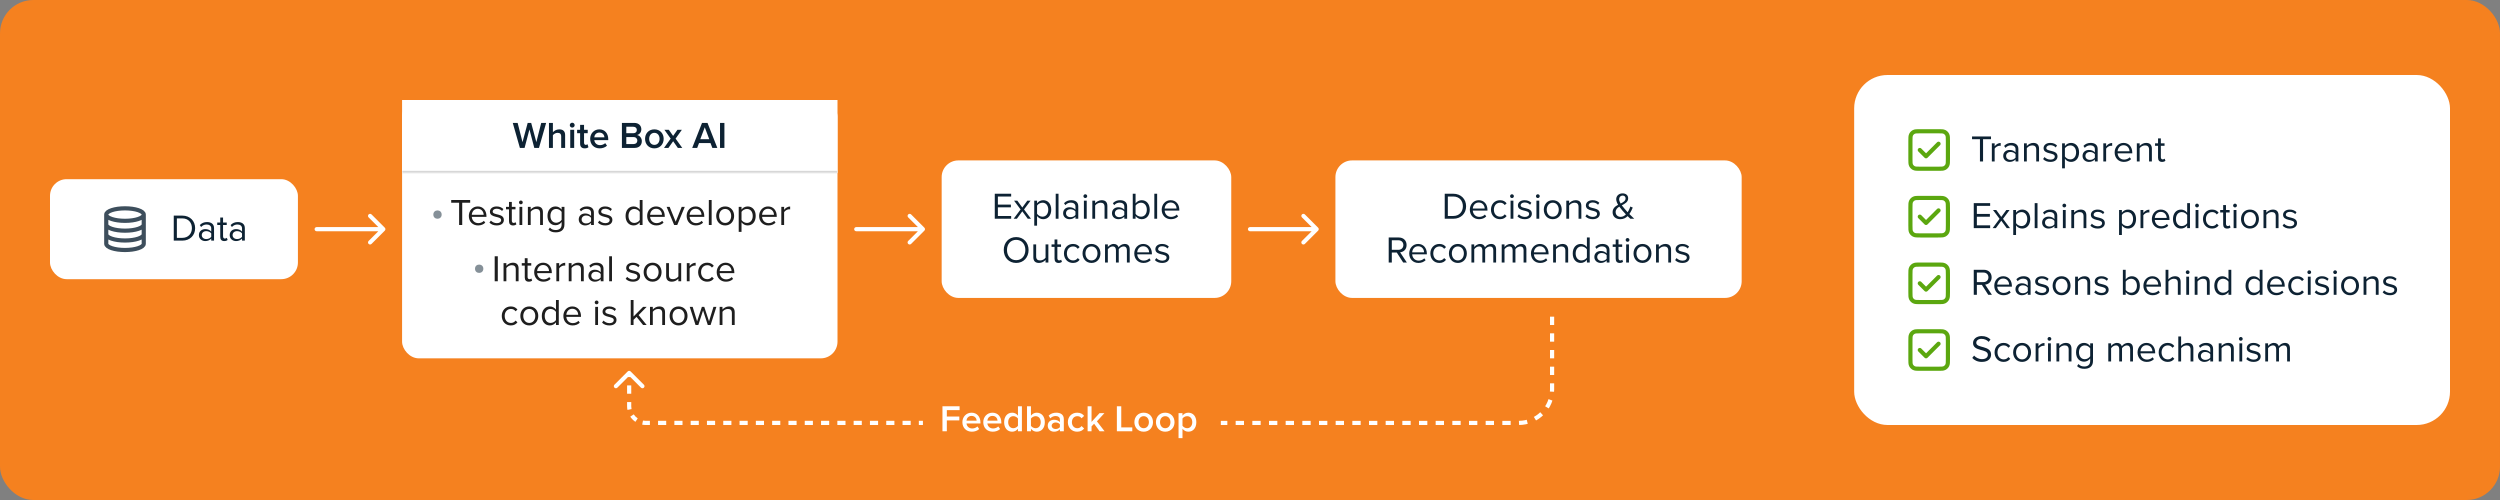
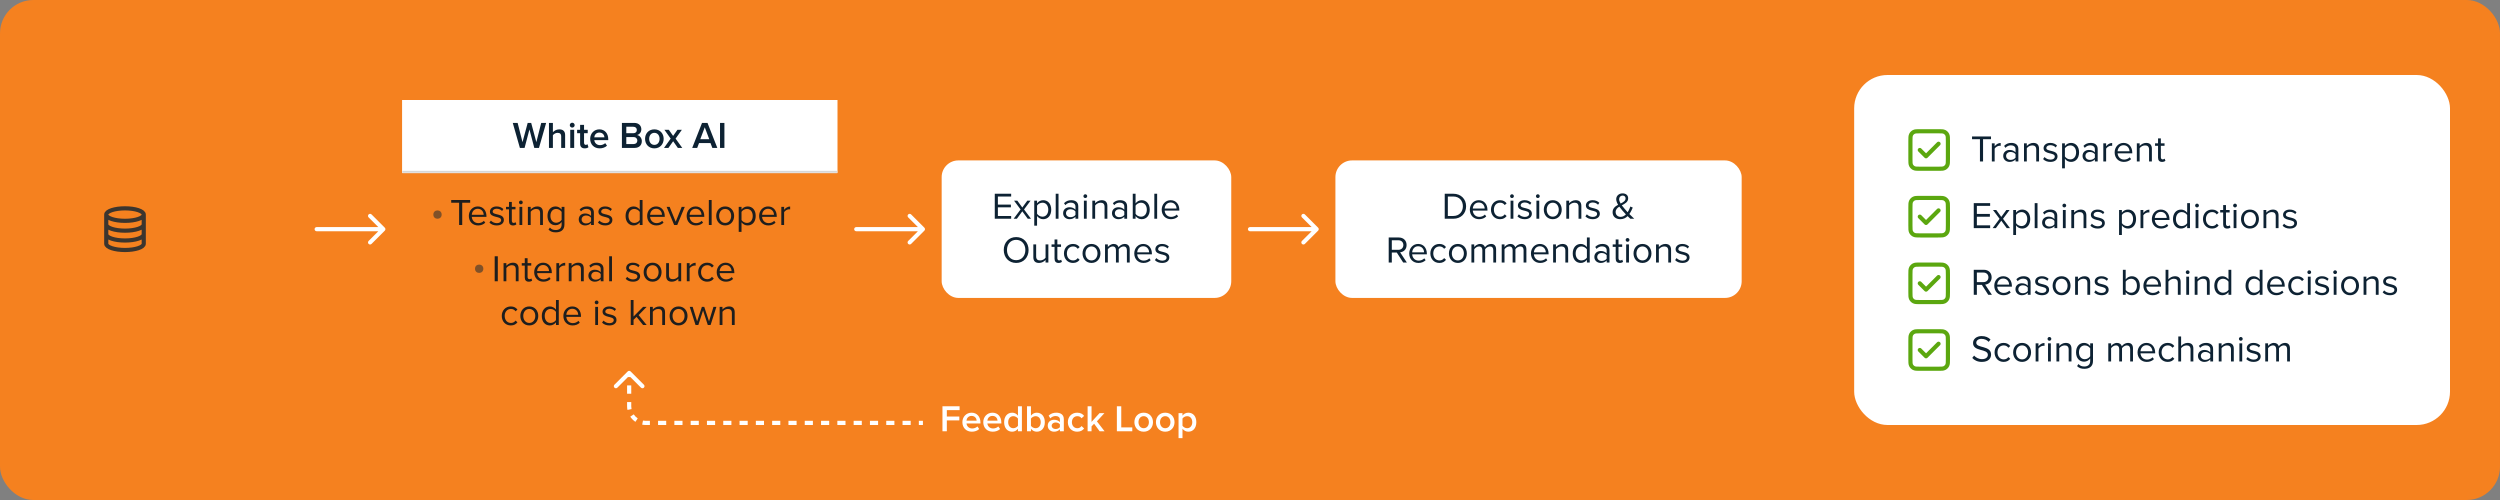
<svg xmlns="http://www.w3.org/2000/svg" width="1200" height="240" viewBox="0 0 1200 240" fill="none">
  <rect x="0" y="0" width="1200" height="240" fill="#808080" stroke="none" />
  <rect width="1200" height="240" rx="16" fill="#F5811F" />
-   <rect x="24" y="86" width="119" height="48" rx="8" fill="white" />
  <g opacity="0.8">
    <path d="M69 103C69 104.657 64.971 106 60 106C55.029 106 51 104.657 51 103M69 103C69 101.343 64.971 100 60 100C55.029 100 51 101.343 51 103M69 103V117C69 118.66 65 120 60 120C55 120 51 118.66 51 117V103M69 107.72C69 109.38 65 110.72 60 110.72C55 110.72 51 109.38 51 107.72M69 112.44C69 114.1 65 115.44 60 115.44C55 115.44 51 114.1 51 112.44" stroke="#0D2233" stroke-width="2" stroke-linecap="round" stroke-linejoin="round" />
  </g>
-   <path d="M87.508 115.5H83.404V103.494H87.508C91.234 103.494 93.664 106.104 93.664 109.506C93.664 112.926 91.234 115.5 87.508 115.5ZM87.508 114.168C90.424 114.168 92.116 112.08 92.116 109.506C92.116 106.914 90.478 104.826 87.508 104.826H84.898V114.168H87.508ZM102.74 115.5H101.39V114.51C100.67 115.302 99.68 115.716 98.51 115.716C97.034 115.716 95.468 114.726 95.468 112.836C95.468 110.892 97.034 109.974 98.51 109.974C99.698 109.974 100.688 110.352 101.39 111.162V109.596C101.39 108.426 100.454 107.76 99.194 107.76C98.15 107.76 97.303 108.138 96.529 108.966L95.9 108.03C96.835 107.058 97.951 106.59 99.374 106.59C101.21 106.59 102.74 107.418 102.74 109.524V115.5ZM98.996 114.744C99.95 114.744 100.868 114.384 101.39 113.664V112.026C100.868 111.306 99.95 110.946 98.996 110.946C97.736 110.946 96.853 111.738 96.853 112.854C96.853 113.952 97.736 114.744 98.996 114.744ZM107.642 115.716C106.364 115.716 105.716 114.978 105.716 113.682V107.994H104.276V106.806H105.716V104.43H107.066V106.806H108.83V107.994H107.066V113.394C107.066 114.042 107.354 114.51 107.948 114.51C108.326 114.51 108.686 114.348 108.866 114.15L109.262 115.158C108.92 115.482 108.434 115.716 107.642 115.716ZM117.523 115.5H116.173V114.51C115.453 115.302 114.463 115.716 113.293 115.716C111.817 115.716 110.251 114.726 110.251 112.836C110.251 110.892 111.817 109.974 113.293 109.974C114.481 109.974 115.471 110.352 116.173 111.162V109.596C116.173 108.426 115.237 107.76 113.977 107.76C112.933 107.76 112.087 108.138 111.313 108.966L110.683 108.03C111.619 107.058 112.735 106.59 114.157 106.59C115.993 106.59 117.523 107.418 117.523 109.524V115.5ZM113.779 114.744C114.733 114.744 115.651 114.384 116.173 113.664V112.026C115.651 111.306 114.733 110.946 113.779 110.946C112.519 110.946 111.637 111.738 111.637 112.854C111.637 113.952 112.519 114.744 113.779 114.744Z" fill="#0D2233" />
  <path d="M152 109C151.448 109 151 109.448 151 110C151 110.552 151.448 111 152 111L152 109ZM184.707 110.707C185.098 110.317 185.098 109.683 184.707 109.293L178.343 102.929C177.953 102.538 177.319 102.538 176.929 102.929C176.538 103.319 176.538 103.953 176.929 104.343L182.586 110L176.929 115.657C176.538 116.047 176.538 116.681 176.929 117.071C177.319 117.462 177.953 117.462 178.343 117.071L184.707 110.707ZM152 111L184 111L184 109L152 109L152 111Z" fill="white" />
-   <rect x="193" y="48" width="209" height="124" rx="8" fill="white" />
  <mask id="path-7-inside-1_12_66" fill="white">
    <path d="M193 48H402V83H193V48Z" />
  </mask>
  <path d="M193 48H402V83H193V48Z" fill="white" />
  <path d="M402 82H193V84H402V82Z" fill="#D7D7D7" mask="url(#path-7-inside-1_12_66)" />
  <path d="M258.708 71H256.458L254.136 62.126L251.796 71H249.546L246.126 58.994H248.466L250.806 68.228L253.29 58.994H254.964L257.448 68.228L259.788 58.994H262.146L258.708 71ZM271.26 71H269.37V65.528C269.37 64.16 268.686 63.764 267.624 63.764C266.652 63.764 265.824 64.34 265.392 64.916V71H263.502V58.994H265.392V63.476C265.968 62.792 267.084 62.09 268.452 62.09C270.324 62.09 271.26 63.062 271.26 64.844V71ZM274.668 61.244C274.02 61.244 273.498 60.722 273.498 60.074C273.498 59.426 274.02 58.904 274.668 58.904C275.316 58.904 275.838 59.426 275.838 60.074C275.838 60.722 275.316 61.244 274.668 61.244ZM275.604 71H273.714V62.306H275.604V71ZM280.684 71.216C279.208 71.216 278.452 70.424 278.452 68.966V63.944H277.012V62.306H278.452V59.93H280.342V62.306H282.106V63.944H280.342V68.498C280.342 69.092 280.63 69.542 281.17 69.542C281.53 69.542 281.854 69.38 281.998 69.218L282.448 70.658C282.106 70.964 281.548 71.216 280.684 71.216ZM287.836 71.216C285.208 71.216 283.282 69.398 283.282 66.644C283.282 64.124 285.118 62.09 287.692 62.09C290.302 62.09 291.958 64.07 291.958 66.806V67.274H285.262C285.406 68.57 286.378 69.668 288.016 69.668C288.88 69.668 289.87 69.326 290.5 68.696L291.364 69.938C290.482 70.766 289.204 71.216 287.836 71.216ZM290.14 65.924C290.086 64.898 289.384 63.638 287.674 63.638C286.072 63.638 285.316 64.88 285.244 65.924H290.14ZM304.584 71H298.518V58.994H304.422C306.636 58.994 307.842 60.362 307.842 62.054C307.842 63.548 306.87 64.574 305.754 64.808C307.05 65.006 308.076 66.284 308.076 67.742C308.076 69.614 306.852 71 304.584 71ZM304.008 63.944C305.07 63.944 305.682 63.314 305.682 62.396C305.682 61.514 305.07 60.848 304.008 60.848H300.624V63.944H304.008ZM304.098 69.146C305.232 69.146 305.916 68.516 305.916 67.472C305.916 66.572 305.286 65.798 304.098 65.798H300.624V69.146H304.098ZM314.096 71.216C311.324 71.216 309.632 69.128 309.632 66.644C309.632 64.142 311.324 62.09 314.096 62.09C316.868 62.09 318.56 64.142 318.56 66.644C318.56 69.128 316.868 71.216 314.096 71.216ZM314.096 69.542C315.716 69.542 316.598 68.192 316.598 66.644C316.598 65.114 315.716 63.764 314.096 63.764C312.494 63.764 311.594 65.114 311.594 66.644C311.594 68.192 312.494 69.542 314.096 69.542ZM327.489 71H325.365L323.115 67.796L320.847 71H318.723L321.927 66.536L318.921 62.306H321.045L323.097 65.24L325.167 62.306H327.291L324.285 66.536L327.489 71ZM344.317 71H341.923L341.041 68.678H335.533L334.651 71H332.257L336.973 58.994H339.601L344.317 71ZM340.447 66.824L338.287 61.1L336.127 66.824H340.447ZM347.716 71H345.61V58.994H347.716V71Z" fill="#0D2233" />
  <path d="M221.868 108H220.374V97.326H216.576V95.994H225.684V97.326H221.868V108ZM229.465 108.216C226.891 108.216 225.037 106.362 225.037 103.644C225.037 101.124 226.837 99.09 229.321 99.09C231.949 99.09 233.497 101.142 233.497 103.752V104.094H226.459C226.567 105.732 227.719 107.1 229.591 107.1C230.581 107.1 231.589 106.704 232.273 106.002L232.921 106.884C232.057 107.748 230.887 108.216 229.465 108.216ZM232.165 103.104C232.147 101.808 231.283 100.206 229.303 100.206C227.449 100.206 226.531 101.772 226.459 103.104H232.165ZM238.438 108.216C237.016 108.216 235.81 107.784 234.928 106.848L235.63 105.876C236.206 106.542 237.304 107.118 238.492 107.118C239.824 107.118 240.544 106.488 240.544 105.624C240.544 103.518 235.162 104.814 235.162 101.592C235.162 100.242 236.332 99.09 238.402 99.09C239.878 99.09 240.922 99.648 241.624 100.35L240.994 101.286C240.472 100.656 239.518 100.188 238.402 100.188C237.214 100.188 236.476 100.782 236.476 101.556C236.476 103.464 241.858 102.204 241.858 105.588C241.858 107.046 240.688 108.216 238.438 108.216ZM246.247 108.216C244.969 108.216 244.321 107.478 244.321 106.182V100.494H242.881V99.306H244.321V96.93H245.671V99.306H247.435V100.494H245.671V105.894C245.671 106.542 245.959 107.01 246.553 107.01C246.931 107.01 247.291 106.848 247.471 106.65L247.867 107.658C247.525 107.982 247.039 108.216 246.247 108.216ZM250.008 98.064C249.522 98.064 249.108 97.668 249.108 97.164C249.108 96.66 249.522 96.246 250.008 96.246C250.512 96.246 250.926 96.66 250.926 97.164C250.926 97.668 250.512 98.064 250.008 98.064ZM250.692 108H249.342V99.306H250.692V108ZM260.603 108H259.253V102.312C259.253 100.782 258.479 100.296 257.309 100.296C256.247 100.296 255.239 100.944 254.735 101.646V108H253.385V99.306H254.735V100.566C255.347 99.846 256.535 99.09 257.831 99.09C259.649 99.09 260.603 100.008 260.603 101.898V108ZM266.791 111.528C265.315 111.528 264.307 111.24 263.281 110.232L263.965 109.224C264.685 110.088 265.549 110.412 266.791 110.412C268.231 110.412 269.581 109.71 269.581 107.802V106.56C268.951 107.442 267.889 108.108 266.665 108.108C264.397 108.108 262.795 106.416 262.795 103.608C262.795 100.818 264.379 99.09 266.665 99.09C267.835 99.09 268.879 99.666 269.581 100.62V99.306H270.931V107.748C270.931 110.628 268.915 111.528 266.791 111.528ZM266.989 106.92C268.069 106.92 269.113 106.254 269.581 105.498V101.7C269.113 100.944 268.069 100.296 266.989 100.296C265.243 100.296 264.199 101.682 264.199 103.608C264.199 105.516 265.243 106.92 266.989 106.92ZM285.062 108H283.712V107.01C282.992 107.802 282.002 108.216 280.832 108.216C279.356 108.216 277.79 107.226 277.79 105.336C277.79 103.392 279.356 102.474 280.832 102.474C282.02 102.474 283.01 102.852 283.712 103.662V102.096C283.712 100.926 282.776 100.26 281.516 100.26C280.472 100.26 279.626 100.638 278.852 101.466L278.222 100.53C279.158 99.558 280.274 99.09 281.696 99.09C283.532 99.09 285.062 99.918 285.062 102.024V108ZM281.318 107.244C282.272 107.244 283.19 106.884 283.712 106.164V104.526C283.19 103.806 282.272 103.446 281.318 103.446C280.058 103.446 279.176 104.238 279.176 105.354C279.176 106.452 280.058 107.244 281.318 107.244ZM290.522 108.216C289.1 108.216 287.894 107.784 287.012 106.848L287.714 105.876C288.29 106.542 289.388 107.118 290.576 107.118C291.908 107.118 292.628 106.488 292.628 105.624C292.628 103.518 287.246 104.814 287.246 101.592C287.246 100.242 288.416 99.09 290.486 99.09C291.962 99.09 293.006 99.648 293.708 100.35L293.078 101.286C292.556 100.656 291.602 100.188 290.486 100.188C289.298 100.188 288.56 100.782 288.56 101.556C288.56 103.464 293.942 102.204 293.942 105.588C293.942 107.046 292.772 108.216 290.522 108.216ZM308.426 108H307.076V106.704C306.428 107.586 305.366 108.216 304.142 108.216C301.874 108.216 300.272 106.488 300.272 103.662C300.272 100.89 301.856 99.09 304.142 99.09C305.312 99.09 306.374 99.666 307.076 100.62V95.994H308.426V108ZM304.466 107.01C305.546 107.01 306.59 106.398 307.076 105.642V101.7C306.59 100.944 305.546 100.296 304.466 100.296C302.72 100.296 301.676 101.736 301.676 103.662C301.676 105.588 302.72 107.01 304.466 107.01ZM315.053 108.216C312.479 108.216 310.625 106.362 310.625 103.644C310.625 101.124 312.425 99.09 314.909 99.09C317.537 99.09 319.085 101.142 319.085 103.752V104.094H312.047C312.155 105.732 313.307 107.1 315.179 107.1C316.169 107.1 317.177 106.704 317.861 106.002L318.509 106.884C317.645 107.748 316.475 108.216 315.053 108.216ZM317.753 103.104C317.735 101.808 316.871 100.206 314.891 100.206C313.037 100.206 312.119 101.772 312.047 103.104H317.753ZM325.07 108H323.594L319.976 99.306H321.434L324.332 106.434L327.212 99.306H328.688L325.07 108ZM334.02 108.216C331.446 108.216 329.592 106.362 329.592 103.644C329.592 101.124 331.392 99.09 333.876 99.09C336.504 99.09 338.052 101.142 338.052 103.752V104.094H331.014C331.122 105.732 332.274 107.1 334.146 107.1C335.136 107.1 336.144 106.704 336.828 106.002L337.476 106.884C336.612 107.748 335.442 108.216 334.02 108.216ZM336.72 103.104C336.702 101.808 335.838 100.206 333.858 100.206C332.004 100.206 331.086 101.772 331.014 103.104H336.72ZM341.589 108H340.239V95.994H341.589V108ZM348.08 108.216C345.434 108.216 343.778 106.164 343.778 103.644C343.778 101.124 345.434 99.09 348.08 99.09C350.726 99.09 352.382 101.124 352.382 103.644C352.382 106.164 350.726 108.216 348.08 108.216ZM348.08 107.01C349.934 107.01 350.96 105.426 350.96 103.644C350.96 101.88 349.934 100.296 348.08 100.296C346.226 100.296 345.182 101.88 345.182 103.644C345.182 105.426 346.226 107.01 348.08 107.01ZM358.866 108.216C357.678 108.216 356.634 107.658 355.932 106.686V111.312H354.582V99.306H355.932V100.602C356.562 99.72 357.642 99.09 358.866 99.09C361.152 99.09 362.736 100.818 362.736 103.644C362.736 106.452 361.152 108.216 358.866 108.216ZM358.524 107.01C360.27 107.01 361.314 105.57 361.314 103.644C361.314 101.718 360.27 100.296 358.524 100.296C357.462 100.296 356.4 100.926 355.932 101.682V105.606C356.4 106.362 357.462 107.01 358.524 107.01ZM368.807 108.216C366.233 108.216 364.379 106.362 364.379 103.644C364.379 101.124 366.179 99.09 368.663 99.09C371.291 99.09 372.839 101.142 372.839 103.752V104.094H365.801C365.909 105.732 367.061 107.1 368.933 107.1C369.923 107.1 370.931 106.704 371.615 106.002L372.263 106.884C371.399 107.748 370.229 108.216 368.807 108.216ZM371.507 103.104C371.489 101.808 370.625 100.206 368.645 100.206C366.791 100.206 365.873 101.772 365.801 103.104H371.507ZM376.376 108H375.026V99.306H376.376V100.71C377.078 99.792 378.086 99.126 379.274 99.126V100.512C379.112 100.476 378.95 100.458 378.734 100.458C377.906 100.458 376.772 101.142 376.376 101.844V108Z" fill="#1E1E1E" />
  <path d="M238.946 135H237.452V122.994H238.946V135ZM248.922 135H247.572V129.312C247.572 127.782 246.798 127.296 245.628 127.296C244.566 127.296 243.558 127.944 243.054 128.646V135H241.704V126.306H243.054V127.566C243.666 126.846 244.854 126.09 246.15 126.09C247.968 126.09 248.922 127.008 248.922 128.898V135ZM253.815 135.216C252.537 135.216 251.889 134.478 251.889 133.182V127.494H250.449V126.306H251.889V123.93H253.239V126.306H255.003V127.494H253.239V132.894C253.239 133.542 253.527 134.01 254.121 134.01C254.499 134.01 254.859 133.848 255.039 133.65L255.435 134.658C255.093 134.982 254.607 135.216 253.815 135.216ZM260.834 135.216C258.26 135.216 256.406 133.362 256.406 130.644C256.406 128.124 258.206 126.09 260.69 126.09C263.318 126.09 264.866 128.142 264.866 130.752V131.094H257.828C257.936 132.732 259.088 134.1 260.96 134.1C261.95 134.1 262.958 133.704 263.642 133.002L264.29 133.884C263.426 134.748 262.256 135.216 260.834 135.216ZM263.534 130.104C263.516 128.808 262.652 127.206 260.672 127.206C258.818 127.206 257.9 128.772 257.828 130.104H263.534ZM268.402 135H267.052V126.306H268.402V127.71C269.104 126.792 270.112 126.126 271.3 126.126V127.512C271.138 127.476 270.976 127.458 270.76 127.458C269.932 127.458 268.798 128.142 268.402 128.844V135ZM280.212 135H278.862V129.312C278.862 127.782 278.088 127.296 276.918 127.296C275.856 127.296 274.848 127.944 274.344 128.646V135H272.994V126.306H274.344V127.566C274.956 126.846 276.144 126.09 277.44 126.09C279.258 126.09 280.212 127.008 280.212 128.898V135ZM289.694 135H288.344V134.01C287.624 134.802 286.634 135.216 285.464 135.216C283.988 135.216 282.422 134.226 282.422 132.336C282.422 130.392 283.988 129.474 285.464 129.474C286.652 129.474 287.642 129.852 288.344 130.662V129.096C288.344 127.926 287.408 127.26 286.148 127.26C285.104 127.26 284.258 127.638 283.484 128.466L282.854 127.53C283.79 126.558 284.906 126.09 286.328 126.09C288.164 126.09 289.694 126.918 289.694 129.024V135ZM285.95 134.244C286.904 134.244 287.822 133.884 288.344 133.164V131.526C287.822 130.806 286.904 130.446 285.95 130.446C284.69 130.446 283.808 131.238 283.808 132.354C283.808 133.452 284.69 134.244 285.95 134.244ZM293.75 135H292.4V122.994H293.75V135ZM303.837 135.216C302.415 135.216 301.209 134.784 300.327 133.848L301.029 132.876C301.605 133.542 302.703 134.118 303.891 134.118C305.223 134.118 305.943 133.488 305.943 132.624C305.943 130.518 300.561 131.814 300.561 128.592C300.561 127.242 301.731 126.09 303.801 126.09C305.277 126.09 306.321 126.648 307.023 127.35L306.393 128.286C305.871 127.656 304.917 127.188 303.801 127.188C302.613 127.188 301.875 127.782 301.875 128.556C301.875 130.464 307.257 129.204 307.257 132.588C307.257 134.046 306.087 135.216 303.837 135.216ZM313.249 135.216C310.603 135.216 308.947 133.164 308.947 130.644C308.947 128.124 310.603 126.09 313.249 126.09C315.895 126.09 317.551 128.124 317.551 130.644C317.551 133.164 315.895 135.216 313.249 135.216ZM313.249 134.01C315.103 134.01 316.129 132.426 316.129 130.644C316.129 128.88 315.103 127.296 313.249 127.296C311.395 127.296 310.351 128.88 310.351 130.644C310.351 132.426 311.395 134.01 313.249 134.01ZM326.969 135H325.619V133.776C324.953 134.532 323.819 135.216 322.523 135.216C320.705 135.216 319.751 134.334 319.751 132.444V126.306H321.101V132.03C321.101 133.56 321.875 134.01 323.045 134.01C324.107 134.01 325.115 133.398 325.619 132.696V126.306H326.969V135ZM331.015 135H329.665V126.306H331.015V127.71C331.717 126.792 332.725 126.126 333.913 126.126V127.512C333.751 127.476 333.589 127.458 333.373 127.458C332.545 127.458 331.411 128.142 331.015 128.844V135ZM339.441 135.216C336.849 135.216 335.103 133.236 335.103 130.644C335.103 128.07 336.849 126.09 339.441 126.09C341.025 126.09 341.961 126.738 342.627 127.602L341.727 128.43C341.151 127.638 340.413 127.296 339.513 127.296C337.659 127.296 336.507 128.718 336.507 130.644C336.507 132.57 337.659 134.01 339.513 134.01C340.413 134.01 341.151 133.65 341.727 132.876L342.627 133.704C341.961 134.568 341.025 135.216 339.441 135.216ZM348.443 135.216C345.869 135.216 344.015 133.362 344.015 130.644C344.015 128.124 345.815 126.09 348.299 126.09C350.927 126.09 352.475 128.142 352.475 130.752V131.094H345.437C345.545 132.732 346.697 134.1 348.569 134.1C349.559 134.1 350.567 133.704 351.251 133.002L351.899 133.884C351.035 134.748 349.865 135.216 348.443 135.216ZM351.143 130.104C351.125 128.808 350.261 127.206 348.281 127.206C346.427 127.206 345.509 128.772 345.437 130.104H351.143ZM245.187 156.216C242.595 156.216 240.849 154.236 240.849 151.644C240.849 149.07 242.595 147.09 245.187 147.09C246.771 147.09 247.707 147.738 248.373 148.602L247.473 149.43C246.897 148.638 246.159 148.296 245.259 148.296C243.405 148.296 242.253 149.718 242.253 151.644C242.253 153.57 243.405 155.01 245.259 155.01C246.159 155.01 246.897 154.65 247.473 153.876L248.373 154.704C247.707 155.568 246.771 156.216 245.187 156.216ZM254.063 156.216C251.417 156.216 249.761 154.164 249.761 151.644C249.761 149.124 251.417 147.09 254.063 147.09C256.709 147.09 258.365 149.124 258.365 151.644C258.365 154.164 256.709 156.216 254.063 156.216ZM254.063 155.01C255.917 155.01 256.943 153.426 256.943 151.644C256.943 149.88 255.917 148.296 254.063 148.296C252.209 148.296 251.165 149.88 251.165 151.644C251.165 153.426 252.209 155.01 254.063 155.01ZM268.216 156H266.866V154.704C266.218 155.586 265.156 156.216 263.932 156.216C261.664 156.216 260.062 154.488 260.062 151.662C260.062 148.89 261.646 147.09 263.932 147.09C265.102 147.09 266.164 147.666 266.866 148.62V143.994H268.216V156ZM264.256 155.01C265.336 155.01 266.38 154.398 266.866 153.642V149.7C266.38 148.944 265.336 148.296 264.256 148.296C262.51 148.296 261.466 149.736 261.466 151.662C261.466 153.588 262.51 155.01 264.256 155.01ZM274.843 156.216C272.269 156.216 270.415 154.362 270.415 151.644C270.415 149.124 272.215 147.09 274.699 147.09C277.327 147.09 278.875 149.142 278.875 151.752V152.094H271.837C271.945 153.732 273.097 155.1 274.969 155.1C275.959 155.1 276.967 154.704 277.651 154.002L278.299 154.884C277.435 155.748 276.265 156.216 274.843 156.216ZM277.543 151.104C277.525 149.808 276.661 148.206 274.681 148.206C272.827 148.206 271.909 149.772 271.837 151.104H277.543ZM286.369 146.064C285.883 146.064 285.469 145.668 285.469 145.164C285.469 144.66 285.883 144.246 286.369 144.246C286.873 144.246 287.287 144.66 287.287 145.164C287.287 145.668 286.873 146.064 286.369 146.064ZM287.053 156H285.703V147.306H287.053V156ZM292.5 156.216C291.078 156.216 289.872 155.784 288.99 154.848L289.692 153.876C290.268 154.542 291.366 155.118 292.554 155.118C293.886 155.118 294.606 154.488 294.606 153.624C294.606 151.518 289.224 152.814 289.224 149.592C289.224 148.242 290.394 147.09 292.464 147.09C293.94 147.09 294.984 147.648 295.686 148.35L295.056 149.286C294.534 148.656 293.58 148.188 292.464 148.188C291.276 148.188 290.538 148.782 290.538 149.556C290.538 151.464 295.92 150.204 295.92 153.588C295.92 155.046 294.75 156.216 292.5 156.216ZM310.403 156H308.675L305.543 152.094L304.103 153.516V156H302.753V143.994H304.103V151.932L308.675 147.306H310.385L306.533 151.248L310.403 156ZM319.217 156H317.867V150.312C317.867 148.782 317.093 148.296 315.923 148.296C314.861 148.296 313.853 148.944 313.349 149.646V156H311.999V147.306H313.349V148.566C313.961 147.846 315.149 147.09 316.445 147.09C318.263 147.09 319.217 148.008 319.217 149.898V156ZM325.711 156.216C323.065 156.216 321.409 154.164 321.409 151.644C321.409 149.124 323.065 147.09 325.711 147.09C328.357 147.09 330.013 149.124 330.013 151.644C330.013 154.164 328.357 156.216 325.711 156.216ZM325.711 155.01C327.565 155.01 328.591 153.426 328.591 151.644C328.591 149.88 327.565 148.296 325.711 148.296C323.857 148.296 322.813 149.88 322.813 151.644C322.813 153.426 323.857 155.01 325.711 155.01ZM341.088 156H339.738L337.47 149.016L335.202 156H333.852L331.08 147.306H332.484L334.608 154.236L336.894 147.306H338.046L340.332 154.236L342.456 147.306H343.86L341.088 156ZM352.651 156H351.301V150.312C351.301 148.782 350.527 148.296 349.357 148.296C348.295 148.296 347.287 148.944 346.783 149.646V156H345.433V147.306H346.783V148.566C347.395 147.846 348.583 147.09 349.879 147.09C351.697 147.09 352.651 148.008 352.651 149.898V156Z" fill="#1E1E1E" />
  <circle cx="210" cy="103" r="2" fill="#0D2233" fill-opacity="0.5" />
  <circle cx="230" cy="129" r="2" fill="#0D2233" fill-opacity="0.5" />
  <path d="M411 109C410.448 109 410 109.448 410 110C410 110.552 410.448 111 411 111L411 109ZM443.707 110.707C444.098 110.317 444.098 109.683 443.707 109.293L437.343 102.929C436.953 102.538 436.319 102.538 435.929 102.929C435.538 103.319 435.538 103.953 435.929 104.343L441.586 110L435.929 115.657C435.538 116.047 435.538 116.681 435.929 117.071C436.319 117.462 436.953 117.462 437.343 117.071L443.707 110.707ZM411 111L443 111L443 109L411 109L411 111Z" fill="white" />
  <rect x="452" y="77" width="139" height="66" rx="8" fill="white" />
  <path d="M485.357 105H477.491V92.994H485.357V94.326H478.985V98.196H485.231V99.528H478.985V103.668H485.357V105ZM494.885 105H493.319L490.709 101.436L488.099 105H486.551L489.881 100.536L486.731 96.306H488.297L490.709 99.618L493.121 96.306H494.687L491.537 100.536L494.885 105ZM500.723 105.216C499.535 105.216 498.491 104.658 497.789 103.686V108.312H496.439V96.306H497.789V97.602C498.419 96.72 499.499 96.09 500.723 96.09C503.009 96.09 504.593 97.818 504.593 100.644C504.593 103.452 503.009 105.216 500.723 105.216ZM500.381 104.01C502.127 104.01 503.171 102.57 503.171 100.644C503.171 98.718 502.127 97.296 500.381 97.296C499.319 97.296 498.257 97.926 497.789 98.682V102.606C498.257 103.362 499.319 104.01 500.381 104.01ZM508.09 105H506.74V92.994H508.09V105ZM517.569 105H516.219V104.01C515.499 104.802 514.509 105.216 513.339 105.216C511.863 105.216 510.297 104.226 510.297 102.336C510.297 100.392 511.863 99.474 513.339 99.474C514.527 99.474 515.517 99.852 516.219 100.662V99.096C516.219 97.926 515.283 97.26 514.023 97.26C512.979 97.26 512.133 97.638 511.359 98.466L510.729 97.53C511.665 96.558 512.781 96.09 514.203 96.09C516.039 96.09 517.569 96.918 517.569 99.024V105ZM513.825 104.244C514.779 104.244 515.697 103.884 516.219 103.164V101.526C515.697 100.806 514.779 100.446 513.825 100.446C512.565 100.446 511.683 101.238 511.683 102.354C511.683 103.452 512.565 104.244 513.825 104.244ZM520.941 95.064C520.455 95.064 520.041 94.668 520.041 94.164C520.041 93.66 520.455 93.246 520.941 93.246C521.445 93.246 521.859 93.66 521.859 94.164C521.859 94.668 521.445 95.064 520.941 95.064ZM521.625 105H520.275V96.306H521.625V105ZM531.536 105H530.186V99.312C530.186 97.782 529.412 97.296 528.242 97.296C527.18 97.296 526.172 97.944 525.668 98.646V105H524.318V96.306H525.668V97.566C526.28 96.846 527.468 96.09 528.764 96.09C530.582 96.09 531.536 97.008 531.536 98.898V105ZM541.018 105H539.668V104.01C538.948 104.802 537.958 105.216 536.788 105.216C535.312 105.216 533.746 104.226 533.746 102.336C533.746 100.392 535.312 99.474 536.788 99.474C537.976 99.474 538.966 99.852 539.668 100.662V99.096C539.668 97.926 538.732 97.26 537.472 97.26C536.428 97.26 535.582 97.638 534.808 98.466L534.178 97.53C535.114 96.558 536.23 96.09 537.652 96.09C539.488 96.09 541.018 96.918 541.018 99.024V105ZM537.274 104.244C538.228 104.244 539.146 103.884 539.668 103.164V101.526C539.146 100.806 538.228 100.446 537.274 100.446C536.014 100.446 535.132 101.238 535.132 102.354C535.132 103.452 536.014 104.244 537.274 104.244ZM545.074 102.642C545.542 103.398 546.604 104.01 547.666 104.01C549.43 104.01 550.474 102.588 550.474 100.662C550.474 98.736 549.43 97.296 547.666 97.296C546.604 97.296 545.542 97.944 545.074 98.7V102.642ZM545.074 105H543.724V92.994H545.074V97.62C545.776 96.666 546.82 96.09 548.008 96.09C550.276 96.09 551.878 97.89 551.878 100.662C551.878 103.488 550.276 105.216 548.008 105.216C546.784 105.216 545.722 104.586 545.074 103.704V105ZM555.428 105H554.078V92.994H555.428V105ZM562.045 105.216C559.471 105.216 557.617 103.362 557.617 100.644C557.617 98.124 559.417 96.09 561.901 96.09C564.529 96.09 566.077 98.142 566.077 100.752V101.094H559.039C559.147 102.732 560.299 104.1 562.171 104.1C563.161 104.1 564.169 103.704 564.853 103.002L565.501 103.884C564.637 104.748 563.467 105.216 562.045 105.216ZM564.745 100.104C564.727 98.808 563.863 97.206 561.883 97.206C560.029 97.206 559.111 98.772 559.039 100.104H564.745ZM487.762 126.216C484.198 126.216 481.804 123.552 481.804 120.006C481.804 116.46 484.198 113.796 487.762 113.796C491.308 113.796 493.72 116.46 493.72 120.006C493.72 123.552 491.308 126.216 487.762 126.216ZM487.762 124.884C490.444 124.884 492.172 122.796 492.172 120.006C492.172 117.198 490.444 115.128 487.762 115.128C485.062 115.128 483.352 117.198 483.352 120.006C483.352 122.796 485.062 124.884 487.762 124.884ZM503.217 126H501.867V124.776C501.201 125.532 500.067 126.216 498.771 126.216C496.953 126.216 495.999 125.334 495.999 123.444V117.306H497.349V123.03C497.349 124.56 498.123 125.01 499.293 125.01C500.355 125.01 501.363 124.398 501.867 123.696V117.306H503.217V126ZM508.109 126.216C506.831 126.216 506.183 125.478 506.183 124.182V118.494H504.743V117.306H506.183V114.93H507.533V117.306H509.297V118.494H507.533V123.894C507.533 124.542 507.821 125.01 508.415 125.01C508.793 125.01 509.153 124.848 509.333 124.65L509.729 125.658C509.387 125.982 508.901 126.216 508.109 126.216ZM515.038 126.216C512.446 126.216 510.7 124.236 510.7 121.644C510.7 119.07 512.446 117.09 515.038 117.09C516.622 117.09 517.558 117.738 518.224 118.602L517.324 119.43C516.748 118.638 516.01 118.296 515.11 118.296C513.256 118.296 512.104 119.718 512.104 121.644C512.104 123.57 513.256 125.01 515.11 125.01C516.01 125.01 516.748 124.65 517.324 123.876L518.224 124.704C517.558 125.568 516.622 126.216 515.038 126.216ZM523.915 126.216C521.269 126.216 519.613 124.164 519.613 121.644C519.613 119.124 521.269 117.09 523.915 117.09C526.561 117.09 528.217 119.124 528.217 121.644C528.217 124.164 526.561 126.216 523.915 126.216ZM523.915 125.01C525.769 125.01 526.795 123.426 526.795 121.644C526.795 119.88 525.769 118.296 523.915 118.296C522.061 118.296 521.017 119.88 521.017 121.644C521.017 123.426 522.061 125.01 523.915 125.01ZM542.261 126H540.911V120.096C540.911 118.998 540.425 118.296 539.309 118.296C538.409 118.296 537.455 118.944 537.005 119.628V126H535.655V120.096C535.655 118.998 535.187 118.296 534.053 118.296C533.171 118.296 532.235 118.944 531.767 119.646V126H530.417V117.306H531.767V118.566C532.127 118.008 533.297 117.09 534.575 117.09C535.907 117.09 536.663 117.81 536.915 118.71C537.401 117.918 538.571 117.09 539.831 117.09C541.415 117.09 542.261 117.972 542.261 119.718V126ZM548.878 126.216C546.304 126.216 544.45 124.362 544.45 121.644C544.45 119.124 546.25 117.09 548.734 117.09C551.362 117.09 552.91 119.142 552.91 121.752V122.094H545.872C545.98 123.732 547.132 125.1 549.004 125.1C549.994 125.1 551.002 124.704 551.686 124.002L552.334 124.884C551.47 125.748 550.3 126.216 548.878 126.216ZM551.578 121.104C551.56 119.808 550.696 118.206 548.716 118.206C546.862 118.206 545.944 119.772 545.872 121.104H551.578ZM557.851 126.216C556.429 126.216 555.223 125.784 554.341 124.848L555.043 123.876C555.619 124.542 556.717 125.118 557.905 125.118C559.237 125.118 559.957 124.488 559.957 123.624C559.957 121.518 554.575 122.814 554.575 119.592C554.575 118.242 555.745 117.09 557.815 117.09C559.291 117.09 560.335 117.648 561.037 118.35L560.407 119.286C559.885 118.656 558.931 118.188 557.815 118.188C556.627 118.188 555.889 118.782 555.889 119.556C555.889 121.464 561.271 120.204 561.271 123.588C561.271 125.046 560.101 126.216 557.851 126.216Z" fill="#0D2233" />
  <path d="M600 109C599.448 109 599 109.448 599 110C599 110.552 599.448 111 600 111L600 109ZM632.707 110.707C633.098 110.317 633.098 109.683 632.707 109.293L626.343 102.929C625.953 102.538 625.319 102.538 624.929 102.929C624.538 103.319 624.538 103.953 624.929 104.343L630.586 110L624.929 115.657C624.538 116.047 624.538 116.681 624.929 117.071C625.319 117.462 625.953 117.462 626.343 117.071L632.707 110.707ZM600 111L632 111L632 109L600 109L600 111Z" fill="white" />
  <rect x="641" y="77" width="195" height="66" rx="8" fill="white" />
  <path d="M697.575 105H693.471V92.994H697.575C701.301 92.994 703.731 95.604 703.731 99.006C703.731 102.426 701.301 105 697.575 105ZM697.575 103.668C700.491 103.668 702.183 101.58 702.183 99.006C702.183 96.414 700.545 94.326 697.575 94.326H694.965V103.668H697.575ZM709.945 105.216C707.371 105.216 705.517 103.362 705.517 100.644C705.517 98.124 707.317 96.09 709.801 96.09C712.429 96.09 713.977 98.142 713.977 100.752V101.094H706.939C707.047 102.732 708.199 104.1 710.071 104.1C711.061 104.1 712.069 103.704 712.753 103.002L713.401 103.884C712.537 104.748 711.367 105.216 709.945 105.216ZM712.645 100.104C712.627 98.808 711.763 97.206 709.783 97.206C707.929 97.206 707.011 98.772 706.939 100.104H712.645ZM719.997 105.216C717.405 105.216 715.659 103.236 715.659 100.644C715.659 98.07 717.405 96.09 719.997 96.09C721.581 96.09 722.517 96.738 723.183 97.602L722.283 98.43C721.707 97.638 720.969 97.296 720.069 97.296C718.215 97.296 717.063 98.718 717.063 100.644C717.063 102.57 718.215 104.01 720.069 104.01C720.969 104.01 721.707 103.65 722.283 102.876L723.183 103.704C722.517 104.568 721.581 105.216 719.997 105.216ZM725.742 95.064C725.256 95.064 724.842 94.668 724.842 94.164C724.842 93.66 725.256 93.246 725.742 93.246C726.246 93.246 726.66 93.66 726.66 94.164C726.66 94.668 726.246 95.064 725.742 95.064ZM726.426 105H725.076V96.306H726.426V105ZM731.873 105.216C730.451 105.216 729.245 104.784 728.363 103.848L729.065 102.876C729.641 103.542 730.739 104.118 731.927 104.118C733.259 104.118 733.979 103.488 733.979 102.624C733.979 100.518 728.597 101.814 728.597 98.592C728.597 97.242 729.767 96.09 731.837 96.09C733.313 96.09 734.357 96.648 735.059 97.35L734.429 98.286C733.907 97.656 732.953 97.188 731.837 97.188C730.649 97.188 729.911 97.782 729.911 98.556C729.911 100.464 735.293 99.204 735.293 102.588C735.293 104.046 734.123 105.216 731.873 105.216ZM738.152 95.064C737.666 95.064 737.252 94.668 737.252 94.164C737.252 93.66 737.666 93.246 738.152 93.246C738.656 93.246 739.07 93.66 739.07 94.164C739.07 94.668 738.656 95.064 738.152 95.064ZM738.836 105H737.486V96.306H738.836V105ZM745.327 105.216C742.681 105.216 741.025 103.164 741.025 100.644C741.025 98.124 742.681 96.09 745.327 96.09C747.973 96.09 749.629 98.124 749.629 100.644C749.629 103.164 747.973 105.216 745.327 105.216ZM745.327 104.01C747.181 104.01 748.207 102.426 748.207 100.644C748.207 98.88 747.181 97.296 745.327 97.296C743.473 97.296 742.429 98.88 742.429 100.644C742.429 102.426 743.473 104.01 745.327 104.01ZM759.047 105H757.697V99.312C757.697 97.782 756.923 97.296 755.753 97.296C754.691 97.296 753.683 97.944 753.179 98.646V105H751.829V96.306H753.179V97.566C753.791 96.846 754.979 96.09 756.275 96.09C758.093 96.09 759.047 97.008 759.047 98.898V105ZM764.498 105.216C763.076 105.216 761.87 104.784 760.988 103.848L761.69 102.876C762.266 103.542 763.364 104.118 764.552 104.118C765.884 104.118 766.604 103.488 766.604 102.624C766.604 100.518 761.222 101.814 761.222 98.592C761.222 97.242 762.392 96.09 764.462 96.09C765.938 96.09 766.982 96.648 767.684 97.35L767.054 98.286C766.532 97.656 765.578 97.188 764.462 97.188C763.274 97.188 762.536 97.782 762.536 98.556C762.536 100.464 767.918 99.204 767.918 102.588C767.918 104.046 766.748 105.216 764.498 105.216ZM784.435 105H782.563C782.203 104.694 781.735 104.244 781.249 103.74C780.367 104.622 779.251 105.216 777.793 105.216C775.723 105.216 774.049 104.1 774.049 101.868C774.049 99.996 775.309 99.042 776.695 98.304C776.155 97.386 775.777 96.45 775.777 95.604C775.777 94.002 777.109 92.814 778.801 92.814C780.367 92.814 781.519 93.66 781.519 95.172C781.519 96.972 779.989 97.764 778.459 98.556C778.945 99.222 779.449 99.816 779.845 100.266C780.331 100.842 780.799 101.364 781.267 101.868C781.933 100.878 782.347 99.798 782.563 99.132L783.733 99.636C783.319 100.59 782.815 101.724 782.095 102.732C782.797 103.47 783.553 104.19 784.435 105ZM777.919 104.1C778.909 104.1 779.755 103.596 780.439 102.912C779.755 102.192 779.125 101.508 778.783 101.094C778.279 100.518 777.757 99.87 777.271 99.186C776.281 99.798 775.507 100.536 775.507 101.778C775.507 103.272 776.659 104.1 777.919 104.1ZM777.181 95.622C777.181 96.252 777.487 96.99 777.901 97.692C779.179 97.062 780.277 96.414 780.277 95.226C780.277 94.344 779.665 93.876 778.855 93.876C777.937 93.876 777.181 94.596 777.181 95.622ZM675.289 126H673.525L670.465 121.23H668.071V126H666.577V113.994H671.401C673.597 113.994 675.163 115.398 675.163 117.612C675.163 119.772 673.687 120.96 672.049 121.104L675.289 126ZM671.221 119.916C672.643 119.916 673.615 118.962 673.615 117.612C673.615 116.262 672.643 115.326 671.221 115.326H668.071V119.916H671.221ZM680.853 126.216C678.279 126.216 676.425 124.362 676.425 121.644C676.425 119.124 678.225 117.09 680.709 117.09C683.337 117.09 684.885 119.142 684.885 121.752V122.094H677.847C677.955 123.732 679.107 125.1 680.979 125.1C681.969 125.1 682.977 124.704 683.661 124.002L684.309 124.884C683.445 125.748 682.275 126.216 680.853 126.216ZM683.553 121.104C683.535 119.808 682.671 118.206 680.691 118.206C678.837 118.206 677.919 119.772 677.847 121.104H683.553ZM690.906 126.216C688.314 126.216 686.568 124.236 686.568 121.644C686.568 119.07 688.314 117.09 690.906 117.09C692.49 117.09 693.426 117.738 694.092 118.602L693.192 119.43C692.616 118.638 691.878 118.296 690.978 118.296C689.124 118.296 687.972 119.718 687.972 121.644C687.972 123.57 689.124 125.01 690.978 125.01C691.878 125.01 692.616 124.65 693.192 123.876L694.092 124.704C693.426 125.568 692.49 126.216 690.906 126.216ZM699.782 126.216C697.136 126.216 695.48 124.164 695.48 121.644C695.48 119.124 697.136 117.09 699.782 117.09C702.428 117.09 704.084 119.124 704.084 121.644C704.084 124.164 702.428 126.216 699.782 126.216ZM699.782 125.01C701.636 125.01 702.662 123.426 702.662 121.644C702.662 119.88 701.636 118.296 699.782 118.296C697.928 118.296 696.884 119.88 696.884 121.644C696.884 123.426 697.928 125.01 699.782 125.01ZM718.129 126H716.779V120.096C716.779 118.998 716.293 118.296 715.177 118.296C714.277 118.296 713.323 118.944 712.873 119.628V126H711.523V120.096C711.523 118.998 711.055 118.296 709.921 118.296C709.039 118.296 708.103 118.944 707.635 119.646V126H706.285V117.306H707.635V118.566C707.995 118.008 709.165 117.09 710.443 117.09C711.775 117.09 712.531 117.81 712.783 118.71C713.269 117.918 714.439 117.09 715.699 117.09C717.283 117.09 718.129 117.972 718.129 119.718V126ZM732.666 126H731.316V120.096C731.316 118.998 730.83 118.296 729.714 118.296C728.814 118.296 727.86 118.944 727.41 119.628V126H726.06V120.096C726.06 118.998 725.592 118.296 724.458 118.296C723.576 118.296 722.64 118.944 722.172 119.646V126H720.822V117.306H722.172V118.566C722.532 118.008 723.702 117.09 724.98 117.09C726.312 117.09 727.068 117.81 727.32 118.71C727.806 117.918 728.976 117.09 730.236 117.09C731.82 117.09 732.666 117.972 732.666 119.718V126ZM739.283 126.216C736.709 126.216 734.855 124.362 734.855 121.644C734.855 119.124 736.655 117.09 739.139 117.09C741.767 117.09 743.315 119.142 743.315 121.752V122.094H736.277C736.385 123.732 737.537 125.1 739.409 125.1C740.399 125.1 741.407 124.704 742.091 124.002L742.739 124.884C741.875 125.748 740.705 126.216 739.283 126.216ZM741.983 121.104C741.965 119.808 741.101 118.206 739.121 118.206C737.267 118.206 736.349 119.772 736.277 121.104H741.983ZM752.719 126H751.369V120.312C751.369 118.782 750.595 118.296 749.425 118.296C748.363 118.296 747.355 118.944 746.851 119.646V126H745.501V117.306H746.851V118.566C747.463 117.846 748.651 117.09 749.947 117.09C751.765 117.09 752.719 118.008 752.719 119.898V126ZM763.065 126H761.715V124.704C761.067 125.586 760.005 126.216 758.781 126.216C756.513 126.216 754.911 124.488 754.911 121.662C754.911 118.89 756.495 117.09 758.781 117.09C759.951 117.09 761.013 117.666 761.715 118.62V113.994H763.065V126ZM759.105 125.01C760.185 125.01 761.229 124.398 761.715 123.642V119.7C761.229 118.944 760.185 118.296 759.105 118.296C757.359 118.296 756.315 119.736 756.315 121.662C756.315 123.588 757.359 125.01 759.105 125.01ZM772.555 126H771.205V125.01C770.485 125.802 769.495 126.216 768.325 126.216C766.849 126.216 765.283 125.226 765.283 123.336C765.283 121.392 766.849 120.474 768.325 120.474C769.513 120.474 770.503 120.852 771.205 121.662V120.096C771.205 118.926 770.269 118.26 769.009 118.26C767.965 118.26 767.119 118.638 766.345 119.466L765.715 118.53C766.651 117.558 767.767 117.09 769.189 117.09C771.025 117.09 772.555 117.918 772.555 120.024V126ZM768.811 125.244C769.765 125.244 770.683 124.884 771.205 124.164V122.526C770.683 121.806 769.765 121.446 768.811 121.446C767.551 121.446 766.669 122.238 766.669 123.354C766.669 124.452 767.551 125.244 768.811 125.244ZM777.457 126.216C776.179 126.216 775.531 125.478 775.531 124.182V118.494H774.091V117.306H775.531V114.93H776.881V117.306H778.645V118.494H776.881V123.894C776.881 124.542 777.169 125.01 777.763 125.01C778.141 125.01 778.501 124.848 778.681 124.65L779.077 125.658C778.735 125.982 778.249 126.216 777.457 126.216ZM781.218 116.064C780.732 116.064 780.318 115.668 780.318 115.164C780.318 114.66 780.732 114.246 781.218 114.246C781.722 114.246 782.136 114.66 782.136 115.164C782.136 115.668 781.722 116.064 781.218 116.064ZM781.902 126H780.552V117.306H781.902V126ZM788.393 126.216C785.747 126.216 784.091 124.164 784.091 121.644C784.091 119.124 785.747 117.09 788.393 117.09C791.039 117.09 792.695 119.124 792.695 121.644C792.695 124.164 791.039 126.216 788.393 126.216ZM788.393 125.01C790.247 125.01 791.273 123.426 791.273 121.644C791.273 119.88 790.247 118.296 788.393 118.296C786.539 118.296 785.495 119.88 785.495 121.644C785.495 123.426 786.539 125.01 788.393 125.01ZM802.114 126H800.764V120.312C800.764 118.782 799.99 118.296 798.82 118.296C797.758 118.296 796.75 118.944 796.246 119.646V126H794.896V117.306H796.246V118.566C796.858 117.846 798.046 117.09 799.342 117.09C801.16 117.09 802.114 118.008 802.114 119.898V126ZM807.564 126.216C806.142 126.216 804.936 125.784 804.054 124.848L804.756 123.876C805.332 124.542 806.43 125.118 807.618 125.118C808.95 125.118 809.67 124.488 809.67 123.624C809.67 121.518 804.288 122.814 804.288 119.592C804.288 118.242 805.458 117.09 807.528 117.09C809.004 117.09 810.048 117.648 810.75 118.35L810.12 119.286C809.598 118.656 808.644 118.188 807.528 118.188C806.34 118.188 805.602 118.782 805.602 119.556C805.602 121.464 810.984 120.204 810.984 123.588C810.984 125.046 809.814 126.216 807.564 126.216Z" fill="#0D2233" />
  <path d="M454.483 207H452.377V194.994H460.603V196.848H454.483V199.944H460.477V201.798H454.483V207ZM466.497 207.216C463.869 207.216 461.943 205.398 461.943 202.644C461.943 200.124 463.779 198.09 466.353 198.09C468.963 198.09 470.619 200.07 470.619 202.806V203.274H463.923C464.067 204.57 465.039 205.668 466.677 205.668C467.541 205.668 468.531 205.326 469.161 204.696L470.025 205.938C469.143 206.766 467.865 207.216 466.497 207.216ZM468.801 201.924C468.747 200.898 468.045 199.638 466.335 199.638C464.733 199.638 463.977 200.88 463.905 201.924H468.801ZM476.517 207.216C473.889 207.216 471.963 205.398 471.963 202.644C471.963 200.124 473.799 198.09 476.373 198.09C478.983 198.09 480.639 200.07 480.639 202.806V203.274H473.943C474.087 204.57 475.059 205.668 476.697 205.668C477.561 205.668 478.551 205.326 479.181 204.696L480.045 205.938C479.163 206.766 477.885 207.216 476.517 207.216ZM478.821 201.924C478.767 200.898 478.065 199.638 476.355 199.638C474.753 199.638 473.997 200.88 473.925 201.924H478.821ZM490.514 207H488.624V205.812C487.958 206.676 486.968 207.216 485.834 207.216C483.62 207.216 481.982 205.524 481.982 202.644C481.982 199.836 483.602 198.09 485.834 198.09C486.932 198.09 487.94 198.576 488.624 199.512V194.994H490.514V207ZM486.392 205.542C487.274 205.542 488.21 205.02 488.624 204.372V200.934C488.21 200.286 487.274 199.764 486.392 199.764C484.88 199.764 483.926 200.97 483.926 202.644C483.926 204.336 484.88 205.542 486.392 205.542ZM494.853 204.39C495.285 205.038 496.203 205.542 497.103 205.542C498.597 205.542 499.551 204.336 499.551 202.644C499.551 200.97 498.597 199.764 497.103 199.764C496.203 199.764 495.285 200.286 494.853 200.934V204.39ZM494.853 207H492.963V194.994H494.853V199.512C495.555 198.576 496.563 198.09 497.643 198.09C499.893 198.09 501.513 199.836 501.513 202.644C501.513 205.524 499.875 207.216 497.643 207.216C496.527 207.216 495.519 206.676 494.853 205.812V207ZM510.64 207H508.75V206.046C508.102 206.802 507.076 207.216 505.924 207.216C504.52 207.216 502.918 206.244 502.918 204.336C502.918 202.32 504.502 201.492 505.924 201.492C507.112 201.492 508.102 201.87 508.75 202.608V201.312C508.75 200.304 507.904 199.692 506.716 199.692C505.744 199.692 504.88 200.052 504.142 200.808L503.35 199.494C504.358 198.522 505.618 198.09 507.004 198.09C508.948 198.09 510.64 198.9 510.64 201.222V207ZM506.68 205.92C507.49 205.92 508.3 205.614 508.75 205.02V203.688C508.3 203.094 507.49 202.788 506.68 202.788C505.618 202.788 504.808 203.418 504.808 204.354C504.808 205.308 505.618 205.92 506.68 205.92ZM517.05 207.216C514.422 207.216 512.568 205.272 512.568 202.644C512.568 200.016 514.422 198.09 517.05 198.09C518.76 198.09 519.768 198.81 520.38 199.638L519.138 200.772C518.652 200.088 517.986 199.764 517.14 199.764C515.574 199.764 514.512 200.952 514.512 202.644C514.512 204.336 515.574 205.542 517.14 205.542C517.986 205.542 518.652 205.182 519.138 204.498L520.38 205.668C519.768 206.478 518.76 207.216 517.05 207.216ZM530.191 207H527.815L525.169 203.4L523.945 204.66V207H522.055V194.994H523.945V202.5L527.779 198.306H530.119L526.519 202.248L530.191 207ZM543.496 207H536.098V194.994H538.204V205.146H543.496V207ZM548.972 207.216C546.2 207.216 544.508 205.128 544.508 202.644C544.508 200.142 546.2 198.09 548.972 198.09C551.744 198.09 553.436 200.142 553.436 202.644C553.436 205.128 551.744 207.216 548.972 207.216ZM548.972 205.542C550.592 205.542 551.474 204.192 551.474 202.644C551.474 201.114 550.592 199.764 548.972 199.764C547.37 199.764 546.47 201.114 546.47 202.644C546.47 204.192 547.37 205.542 548.972 205.542ZM559.308 207.216C556.536 207.216 554.844 205.128 554.844 202.644C554.844 200.142 556.536 198.09 559.308 198.09C562.08 198.09 563.772 200.142 563.772 202.644C563.772 205.128 562.08 207.216 559.308 207.216ZM559.308 205.542C560.928 205.542 561.81 204.192 561.81 202.644C561.81 201.114 560.928 199.764 559.308 199.764C557.706 199.764 556.806 201.114 556.806 202.644C556.806 204.192 557.706 205.542 559.308 205.542ZM570.382 207.216C569.284 207.216 568.312 206.712 567.592 205.794V210.312H565.702V198.306H567.592V199.494C568.24 198.63 569.248 198.09 570.382 198.09C572.632 198.09 574.234 199.782 574.234 202.644C574.234 205.506 572.632 207.216 570.382 207.216ZM569.824 205.542C571.318 205.542 572.29 204.336 572.29 202.644C572.29 200.952 571.318 199.764 569.824 199.764C568.942 199.764 568.024 200.268 567.592 200.916V204.354C568.006 205.002 568.942 205.542 569.824 205.542Z" fill="white" />
-   <path d="M745 152V187C745 195.837 737.837 203 729 203H586" stroke="white" stroke-width="2" stroke-dasharray="4 4" />
  <path d="M301.293 178.293C301.683 177.902 302.317 177.902 302.707 178.293L309.071 184.657C309.462 185.047 309.462 185.681 309.071 186.071C308.681 186.462 308.047 186.462 307.657 186.071L302 180.414L296.343 186.071C295.953 186.462 295.319 186.462 294.929 186.071C294.538 185.681 294.538 185.047 294.929 184.657L301.293 178.293ZM302 195H301H302ZM443 204H441.044V202H443V204ZM437.132 204H433.221V202H437.132V204ZM429.309 204H425.397V202H429.309V204ZM421.485 204H417.574V202H421.485V204ZM413.662 204H409.75V202H413.662V204ZM405.838 204H401.926V202H405.838V204ZM398.015 204H394.103V202H398.015V204ZM390.191 204H386.279V202H390.191V204ZM382.368 204H378.456V202H382.368V204ZM374.544 204H370.632V202H374.544V204ZM366.721 204H362.809V202H366.721V204ZM358.897 204H354.985V202H358.897V204ZM351.074 204H347.162V202H351.074V204ZM343.25 204H339.338V202H343.25V204ZM335.426 204H331.515V202H335.426V204ZM327.603 204H323.691V202H327.603V204ZM319.779 204H315.868V202H319.779V204ZM311.956 204H310V202H311.956V204ZM310 204C309.4 204 308.813 203.941 308.245 203.829L308.633 201.867C309.074 201.954 309.531 202 310 202V204ZM304.999 202.483C304.018 201.827 303.173 200.982 302.517 200.001L304.178 198.889C304.69 199.652 305.348 200.31 306.111 200.822L304.999 202.483ZM301.171 196.755C301.059 196.187 301 195.6 301 195L303 195C303 195.469 303.046 195.926 303.133 196.367L301.171 196.755ZM301 195V193L303 193V195L301 195ZM301 189L301 185L303 185L303 189L301 189ZM301 181V179L303 179V181L301 181Z" fill="white" />
  <rect x="890" y="36" width="286" height="168" rx="16" fill="white" />
  <path d="M921.5 72L924.5 75L930.5 69M921.8 81H930.2C931.88 81 932.72 81 933.362 80.673C933.926 80.385 934.385 79.927 934.673 79.362C935 78.72 935 77.88 935 76.2V67.8C935 66.12 935 65.28 934.673 64.638C934.385 64.073 933.926 63.615 933.362 63.327C932.72 63 931.88 63 930.2 63H921.8C920.12 63 919.28 63 918.638 63.327C918.074 63.615 917.615 64.073 917.327 64.638C917 65.28 917 66.12 917 67.8V76.2C917 77.88 917 78.72 917.327 79.362C917.615 79.927 918.074 80.385 918.638 80.673C919.28 81 920.12 81 921.8 81Z" stroke="#5BA70F" stroke-width="2" stroke-linecap="round" stroke-linejoin="round" />
  <path d="M951.868 77.5H950.374V66.826H946.576V65.494H955.684V66.826H951.868V77.5ZM957.436 77.5H956.086V68.806H957.436V70.21C958.138 69.292 959.146 68.626 960.334 68.626V70.012C960.172 69.976 960.01 69.958 959.794 69.958C958.966 69.958 957.832 70.642 957.436 71.344V77.5ZM968.814 77.5H967.464V76.51C966.744 77.302 965.754 77.716 964.584 77.716C963.108 77.716 961.542 76.726 961.542 74.836C961.542 72.892 963.108 71.974 964.584 71.974C965.772 71.974 966.762 72.352 967.464 73.162V71.596C967.464 70.426 966.528 69.76 965.268 69.76C964.224 69.76 963.378 70.138 962.604 70.966L961.974 70.03C962.91 69.058 964.026 68.59 965.448 68.59C967.284 68.59 968.814 69.418 968.814 71.524V77.5ZM965.07 76.744C966.024 76.744 966.942 76.384 967.464 75.664V74.026C966.942 73.306 966.024 72.946 965.07 72.946C963.81 72.946 962.928 73.738 962.928 74.854C962.928 75.952 963.81 76.744 965.07 76.744ZM978.738 77.5H977.388V71.812C977.388 70.282 976.614 69.796 975.444 69.796C974.382 69.796 973.374 70.444 972.87 71.146V77.5H971.52V68.806H972.87V70.066C973.482 69.346 974.67 68.59 975.966 68.59C977.784 68.59 978.738 69.508 978.738 71.398V77.5ZM984.188 77.716C982.766 77.716 981.56 77.284 980.678 76.348L981.38 75.376C981.956 76.042 983.054 76.618 984.242 76.618C985.574 76.618 986.294 75.988 986.294 75.124C986.294 73.018 980.912 74.314 980.912 71.092C980.912 69.742 982.082 68.59 984.152 68.59C985.628 68.59 986.672 69.148 987.374 69.85L986.744 70.786C986.222 70.156 985.268 69.688 984.152 69.688C982.964 69.688 982.226 70.282 982.226 71.056C982.226 72.964 987.608 71.704 987.608 75.088C987.608 76.546 986.438 77.716 984.188 77.716ZM994.085 77.716C992.897 77.716 991.853 77.158 991.151 76.186V80.812H989.801V68.806H991.151V70.102C991.781 69.22 992.861 68.59 994.085 68.59C996.371 68.59 997.955 70.318 997.955 73.144C997.955 75.952 996.371 77.716 994.085 77.716ZM993.743 76.51C995.489 76.51 996.533 75.07 996.533 73.144C996.533 71.218 995.489 69.796 993.743 69.796C992.681 69.796 991.619 70.426 991.151 71.182V75.106C991.619 75.862 992.681 76.51 993.743 76.51ZM1006.89 77.5H1005.54V76.51C1004.82 77.302 1003.83 77.716 1002.66 77.716C1001.18 77.716 999.616 76.726 999.616 74.836C999.616 72.892 1001.18 71.974 1002.66 71.974C1003.85 71.974 1004.84 72.352 1005.54 73.162V71.596C1005.54 70.426 1004.6 69.76 1003.34 69.76C1002.3 69.76 1001.45 70.138 1000.68 70.966L1000.05 70.03C1000.98 69.058 1002.1 68.59 1003.52 68.59C1005.36 68.59 1006.89 69.418 1006.89 71.524V77.5ZM1003.14 76.744C1004.1 76.744 1005.02 76.384 1005.54 75.664V74.026C1005.02 73.306 1004.1 72.946 1003.14 72.946C1001.88 72.946 1001 73.738 1001 74.854C1001 75.952 1001.88 76.744 1003.14 76.744ZM1010.94 77.5H1009.59V68.806H1010.94V70.21C1011.65 69.292 1012.65 68.626 1013.84 68.626V70.012C1013.68 69.976 1013.52 69.958 1013.3 69.958C1012.47 69.958 1011.34 70.642 1010.94 71.344V77.5ZM1019.46 77.716C1016.89 77.716 1015.03 75.862 1015.03 73.144C1015.03 70.624 1016.83 68.59 1019.32 68.59C1021.94 68.59 1023.49 70.642 1023.49 73.252V73.594H1016.45C1016.56 75.232 1017.71 76.6 1019.59 76.6C1020.58 76.6 1021.58 76.204 1022.27 75.502L1022.92 76.384C1022.05 77.248 1020.88 77.716 1019.46 77.716ZM1022.16 72.604C1022.14 71.308 1021.28 69.706 1019.3 69.706C1017.44 69.706 1016.53 71.272 1016.45 72.604H1022.16ZM1032.9 77.5H1031.55V71.812C1031.55 70.282 1030.77 69.796 1029.6 69.796C1028.54 69.796 1027.53 70.444 1027.03 71.146V77.5H1025.68V68.806H1027.03V70.066C1027.64 69.346 1028.83 68.59 1030.12 68.59C1031.94 68.59 1032.9 69.508 1032.9 71.398V77.5ZM1037.79 77.716C1036.51 77.716 1035.86 76.978 1035.86 75.682V69.994H1034.42V68.806H1035.86V66.43H1037.21V68.806H1038.98V69.994H1037.21V75.394C1037.21 76.042 1037.5 76.51 1038.09 76.51C1038.47 76.51 1038.83 76.348 1039.01 76.15L1039.41 77.158C1039.07 77.482 1038.58 77.716 1037.79 77.716Z" fill="#0D2233" />
  <path d="M921.5 104L924.5 107L930.5 101M921.8 113H930.2C931.88 113 932.72 113 933.362 112.673C933.926 112.385 934.385 111.926 934.673 111.362C935 110.72 935 109.88 935 108.2V99.8C935 98.12 935 97.28 934.673 96.638C934.385 96.073 933.926 95.615 933.362 95.327C932.72 95 931.88 95 930.2 95H921.8C920.12 95 919.28 95 918.638 95.327C918.074 95.615 917.615 96.073 917.327 96.638C917 97.28 917 98.12 917 99.8V108.2C917 109.88 917 110.72 917.327 111.362C917.615 111.926 918.074 112.385 918.638 112.673C919.28 113 920.12 113 921.8 113Z" stroke="#5BA70F" stroke-width="2" stroke-linecap="round" stroke-linejoin="round" />
  <path d="M955.27 109.5H947.404V97.494H955.27V98.826H948.898V102.696H955.144V104.028H948.898V108.168H955.27V109.5ZM964.798 109.5H963.232L960.622 105.936L958.012 109.5H956.464L959.794 105.036L956.644 100.806H958.21L960.622 104.118L963.034 100.806H964.6L961.45 105.036L964.798 109.5ZM970.636 109.716C969.448 109.716 968.404 109.158 967.702 108.186V112.812H966.352V100.806H967.702V102.102C968.332 101.22 969.412 100.59 970.636 100.59C972.922 100.59 974.506 102.318 974.506 105.144C974.506 107.952 972.922 109.716 970.636 109.716ZM970.294 108.51C972.04 108.51 973.084 107.07 973.084 105.144C973.084 103.218 972.04 101.796 970.294 101.796C969.232 101.796 968.17 102.426 967.702 103.182V107.106C968.17 107.862 969.232 108.51 970.294 108.51ZM978.003 109.5H976.653V97.494H978.003V109.5ZM987.482 109.5H986.132V108.51C985.412 109.302 984.422 109.716 983.252 109.716C981.776 109.716 980.21 108.726 980.21 106.836C980.21 104.892 981.776 103.974 983.252 103.974C984.44 103.974 985.43 104.352 986.132 105.162V103.596C986.132 102.426 985.196 101.76 983.936 101.76C982.892 101.76 982.046 102.138 981.272 102.966L980.642 102.03C981.578 101.058 982.694 100.59 984.116 100.59C985.952 100.59 987.482 101.418 987.482 103.524V109.5ZM983.738 108.744C984.692 108.744 985.61 108.384 986.132 107.664V106.026C985.61 105.306 984.692 104.946 983.738 104.946C982.478 104.946 981.596 105.738 981.596 106.854C981.596 107.952 982.478 108.744 983.738 108.744ZM990.854 99.564C990.368 99.564 989.954 99.168 989.954 98.664C989.954 98.16 990.368 97.746 990.854 97.746C991.358 97.746 991.772 98.16 991.772 98.664C991.772 99.168 991.358 99.564 990.854 99.564ZM991.538 109.5H990.188V100.806H991.538V109.5ZM1001.45 109.5H1000.1V103.812C1000.1 102.282 999.325 101.796 998.155 101.796C997.093 101.796 996.085 102.444 995.581 103.146V109.5H994.231V100.806H995.581V102.066C996.193 101.346 997.381 100.59 998.677 100.59C1000.49 100.59 1001.45 101.508 1001.45 103.398V109.5ZM1006.9 109.716C1005.48 109.716 1004.27 109.284 1003.39 108.348L1004.09 107.376C1004.67 108.042 1005.76 108.618 1006.95 108.618C1008.28 108.618 1009 107.988 1009 107.124C1009 105.018 1003.62 106.314 1003.62 103.092C1003.62 101.742 1004.79 100.59 1006.86 100.59C1008.34 100.59 1009.38 101.148 1010.08 101.85L1009.45 102.786C1008.93 102.156 1007.98 101.688 1006.86 101.688C1005.67 101.688 1004.94 102.282 1004.94 103.056C1004.94 104.964 1010.32 103.704 1010.32 107.088C1010.32 108.546 1009.15 109.716 1006.9 109.716ZM1021.44 109.716C1020.25 109.716 1019.2 109.158 1018.5 108.186V112.812H1017.15V100.806H1018.5V102.102C1019.13 101.22 1020.21 100.59 1021.44 100.59C1023.72 100.59 1025.31 102.318 1025.31 105.144C1025.31 107.952 1023.72 109.716 1021.44 109.716ZM1021.09 108.51C1022.84 108.51 1023.88 107.07 1023.88 105.144C1023.88 103.218 1022.84 101.796 1021.09 101.796C1020.03 101.796 1018.97 102.426 1018.5 103.182V107.106C1018.97 107.862 1020.03 108.51 1021.09 108.51ZM1028.8 109.5H1027.45V100.806H1028.8V102.21C1029.51 101.292 1030.51 100.626 1031.7 100.626V102.012C1031.54 101.976 1031.38 101.958 1031.16 101.958C1030.33 101.958 1029.2 102.642 1028.8 103.344V109.5ZM1037.32 109.716C1034.74 109.716 1032.89 107.862 1032.89 105.144C1032.89 102.624 1034.69 100.59 1037.17 100.59C1039.8 100.59 1041.35 102.642 1041.35 105.252V105.594H1034.31C1034.42 107.232 1035.57 108.6 1037.44 108.6C1038.43 108.6 1039.44 108.204 1040.13 107.502L1040.77 108.384C1039.91 109.248 1038.74 109.716 1037.32 109.716ZM1040.02 104.604C1040 103.308 1039.14 101.706 1037.16 101.706C1035.3 101.706 1034.38 103.272 1034.31 104.604H1040.02ZM1051.19 109.5H1049.84V108.204C1049.19 109.086 1048.13 109.716 1046.9 109.716C1044.64 109.716 1043.03 107.988 1043.03 105.162C1043.03 102.39 1044.62 100.59 1046.9 100.59C1048.07 100.59 1049.14 101.166 1049.84 102.12V97.494H1051.19V109.5ZM1047.23 108.51C1048.31 108.51 1049.35 107.898 1049.84 107.142V103.2C1049.35 102.444 1048.31 101.796 1047.23 101.796C1045.48 101.796 1044.44 103.236 1044.44 105.162C1044.44 107.088 1045.48 108.51 1047.23 108.51ZM1054.56 99.564C1054.07 99.564 1053.66 99.168 1053.66 98.664C1053.66 98.16 1054.07 97.746 1054.56 97.746C1055.06 97.746 1055.48 98.16 1055.48 98.664C1055.48 99.168 1055.06 99.564 1054.56 99.564ZM1055.24 109.5H1053.89V100.806H1055.24V109.5ZM1061.77 109.716C1059.18 109.716 1057.43 107.736 1057.43 105.144C1057.43 102.57 1059.18 100.59 1061.77 100.59C1063.35 100.59 1064.29 101.238 1064.95 102.102L1064.05 102.93C1063.48 102.138 1062.74 101.796 1061.84 101.796C1059.99 101.796 1058.83 103.218 1058.83 105.144C1058.83 107.07 1059.99 108.51 1061.84 108.51C1062.74 108.51 1063.48 108.15 1064.05 107.376L1064.95 108.204C1064.29 109.068 1063.35 109.716 1061.77 109.716ZM1069.04 109.716C1067.76 109.716 1067.12 108.978 1067.12 107.682V101.994H1065.68V100.806H1067.12V98.43H1068.47V100.806H1070.23V101.994H1068.47V107.394C1068.47 108.042 1068.75 108.51 1069.35 108.51C1069.73 108.51 1070.09 108.348 1070.27 108.15L1070.66 109.158C1070.32 109.482 1069.83 109.716 1069.04 109.716ZM1072.8 99.564C1072.32 99.564 1071.9 99.168 1071.9 98.664C1071.9 98.16 1072.32 97.746 1072.8 97.746C1073.31 97.746 1073.72 98.16 1073.72 98.664C1073.72 99.168 1073.31 99.564 1072.8 99.564ZM1073.49 109.5H1072.14V100.806H1073.49V109.5ZM1079.98 109.716C1077.33 109.716 1075.68 107.664 1075.68 105.144C1075.68 102.624 1077.33 100.59 1079.98 100.59C1082.62 100.59 1084.28 102.624 1084.28 105.144C1084.28 107.664 1082.62 109.716 1079.98 109.716ZM1079.98 108.51C1081.83 108.51 1082.86 106.926 1082.86 105.144C1082.86 103.38 1081.83 101.796 1079.98 101.796C1078.12 101.796 1077.08 103.38 1077.08 105.144C1077.08 106.926 1078.12 108.51 1079.98 108.51ZM1093.7 109.5H1092.35V103.812C1092.35 102.282 1091.57 101.796 1090.4 101.796C1089.34 101.796 1088.33 102.444 1087.83 103.146V109.5H1086.48V100.806H1087.83V102.066C1088.44 101.346 1089.63 100.59 1090.93 100.59C1092.74 100.59 1093.7 101.508 1093.7 103.398V109.5ZM1099.15 109.716C1097.73 109.716 1096.52 109.284 1095.64 108.348L1096.34 107.376C1096.92 108.042 1098.01 108.618 1099.2 108.618C1100.53 108.618 1101.25 107.988 1101.25 107.124C1101.25 105.018 1095.87 106.314 1095.87 103.092C1095.87 101.742 1097.04 100.59 1099.11 100.59C1100.59 100.59 1101.63 101.148 1102.33 101.85L1101.7 102.786C1101.18 102.156 1100.23 101.688 1099.11 101.688C1097.92 101.688 1097.19 102.282 1097.19 103.056C1097.19 104.964 1102.57 103.704 1102.57 107.088C1102.57 108.546 1101.4 109.716 1099.15 109.716Z" fill="#0D2233" />
  <path d="M921.5 136L924.5 139L930.5 133M921.8 145H930.2C931.88 145 932.72 145 933.362 144.673C933.926 144.385 934.385 143.926 934.673 143.362C935 142.72 935 141.88 935 140.2V131.8C935 130.12 935 129.28 934.673 128.638C934.385 128.074 933.926 127.615 933.362 127.327C932.72 127 931.88 127 930.2 127H921.8C920.12 127 919.28 127 918.638 127.327C918.074 127.615 917.615 128.074 917.327 128.638C917 129.28 917 130.12 917 131.8V140.2C917 141.88 917 142.72 917.327 143.362C917.615 143.926 918.074 144.385 918.638 144.673C919.28 145 920.12 145 921.8 145Z" stroke="#5BA70F" stroke-width="2" stroke-linecap="round" stroke-linejoin="round" />
  <path d="M956.116 141.5H954.352L951.292 136.73H948.898V141.5H947.404V129.494H952.228C954.424 129.494 955.99 130.898 955.99 133.112C955.99 135.272 954.514 136.46 952.876 136.604L956.116 141.5ZM952.048 135.416C953.47 135.416 954.442 134.462 954.442 133.112C954.442 131.762 953.47 130.826 952.048 130.826H948.898V135.416H952.048ZM961.68 141.716C959.106 141.716 957.252 139.862 957.252 137.144C957.252 134.624 959.052 132.59 961.536 132.59C964.164 132.59 965.712 134.642 965.712 137.252V137.594H958.674C958.782 139.232 959.934 140.6 961.806 140.6C962.796 140.6 963.804 140.204 964.488 139.502L965.136 140.384C964.272 141.248 963.102 141.716 961.68 141.716ZM964.38 136.604C964.362 135.308 963.498 133.706 961.518 133.706C959.664 133.706 958.746 135.272 958.674 136.604H964.38ZM974.685 141.5H973.335V140.51C972.615 141.302 971.625 141.716 970.455 141.716C968.979 141.716 967.413 140.726 967.413 138.836C967.413 136.892 968.979 135.974 970.455 135.974C971.643 135.974 972.633 136.352 973.335 137.162V135.596C973.335 134.426 972.399 133.76 971.139 133.76C970.095 133.76 969.249 134.138 968.475 134.966L967.845 134.03C968.781 133.058 969.897 132.59 971.319 132.59C973.155 132.59 974.685 133.418 974.685 135.524V141.5ZM970.941 140.744C971.895 140.744 972.813 140.384 973.335 139.664V138.026C972.813 137.306 971.895 136.946 970.941 136.946C969.681 136.946 968.799 137.738 968.799 138.854C968.799 139.952 969.681 140.744 970.941 140.744ZM980.145 141.716C978.723 141.716 977.517 141.284 976.635 140.348L977.337 139.376C977.913 140.042 979.011 140.618 980.199 140.618C981.531 140.618 982.251 139.988 982.251 139.124C982.251 137.018 976.869 138.314 976.869 135.092C976.869 133.742 978.039 132.59 980.109 132.59C981.585 132.59 982.629 133.148 983.331 133.85L982.701 134.786C982.179 134.156 981.225 133.688 980.109 133.688C978.921 133.688 978.183 134.282 978.183 135.056C978.183 136.964 983.565 135.704 983.565 139.088C983.565 140.546 982.395 141.716 980.145 141.716ZM989.556 141.716C986.91 141.716 985.254 139.664 985.254 137.144C985.254 134.624 986.91 132.59 989.556 132.59C992.202 132.59 993.858 134.624 993.858 137.144C993.858 139.664 992.202 141.716 989.556 141.716ZM989.556 140.51C991.41 140.51 992.436 138.926 992.436 137.144C992.436 135.38 991.41 133.796 989.556 133.796C987.702 133.796 986.658 135.38 986.658 137.144C986.658 138.926 987.702 140.51 989.556 140.51ZM1003.28 141.5H1001.93V135.812C1001.93 134.282 1001.15 133.796 999.983 133.796C998.921 133.796 997.913 134.444 997.409 135.146V141.5H996.059V132.806H997.409V134.066C998.021 133.346 999.209 132.59 1000.5 132.59C1002.32 132.59 1003.28 133.508 1003.28 135.398V141.5ZM1008.73 141.716C1007.31 141.716 1006.1 141.284 1005.22 140.348L1005.92 139.376C1006.5 140.042 1007.59 140.618 1008.78 140.618C1010.11 140.618 1010.83 139.988 1010.83 139.124C1010.83 137.018 1005.45 138.314 1005.45 135.092C1005.45 133.742 1006.62 132.59 1008.69 132.59C1010.17 132.59 1011.21 133.148 1011.91 133.85L1011.28 134.786C1010.76 134.156 1009.81 133.688 1008.69 133.688C1007.5 133.688 1006.77 134.282 1006.77 135.056C1006.77 136.964 1012.15 135.704 1012.15 139.088C1012.15 140.546 1010.98 141.716 1008.73 141.716ZM1020.33 139.142C1020.8 139.898 1021.86 140.51 1022.92 140.51C1024.69 140.51 1025.73 139.088 1025.73 137.162C1025.73 135.236 1024.69 133.796 1022.92 133.796C1021.86 133.796 1020.8 134.444 1020.33 135.2V139.142ZM1020.33 141.5H1018.98V129.494H1020.33V134.12C1021.03 133.166 1022.08 132.59 1023.26 132.59C1025.53 132.59 1027.13 134.39 1027.13 137.162C1027.13 139.988 1025.53 141.716 1023.26 141.716C1022.04 141.716 1020.98 141.086 1020.33 140.204V141.5ZM1033.26 141.716C1030.68 141.716 1028.83 139.862 1028.83 137.144C1028.83 134.624 1030.63 132.59 1033.11 132.59C1035.74 132.59 1037.29 134.642 1037.29 137.252V137.594H1030.25C1030.36 139.232 1031.51 140.6 1033.38 140.6C1034.37 140.6 1035.38 140.204 1036.07 139.502L1036.71 140.384C1035.85 141.248 1034.68 141.716 1033.26 141.716ZM1035.96 136.604C1035.94 135.308 1035.08 133.706 1033.1 133.706C1031.24 133.706 1030.32 135.272 1030.25 136.604H1035.96ZM1046.71 141.5H1045.36V135.776C1045.36 134.246 1044.57 133.796 1043.4 133.796C1042.36 133.796 1041.35 134.444 1040.83 135.146V141.5H1039.48V129.494H1040.83V134.066C1041.44 133.346 1042.63 132.59 1043.94 132.59C1045.76 132.59 1046.71 133.472 1046.71 135.362V141.5ZM1050.07 131.564C1049.59 131.564 1049.17 131.168 1049.17 130.664C1049.17 130.16 1049.59 129.746 1050.07 129.746C1050.58 129.746 1050.99 130.16 1050.99 130.664C1050.99 131.168 1050.58 131.564 1050.07 131.564ZM1050.76 141.5H1049.41V132.806H1050.76V141.5ZM1060.67 141.5H1059.32V135.812C1059.32 134.282 1058.55 133.796 1057.38 133.796C1056.31 133.796 1055.31 134.444 1054.8 135.146V141.5H1053.45V132.806H1054.8V134.066C1055.41 133.346 1056.6 132.59 1057.9 132.59C1059.72 132.59 1060.67 133.508 1060.67 135.398V141.5ZM1071.02 141.5H1069.67V140.204C1069.02 141.086 1067.96 141.716 1066.73 141.716C1064.46 141.716 1062.86 139.988 1062.86 137.162C1062.86 134.39 1064.45 132.59 1066.73 132.59C1067.9 132.59 1068.96 133.166 1069.67 134.12V129.494H1071.02V141.5ZM1067.06 140.51C1068.14 140.51 1069.18 139.898 1069.67 139.142V135.2C1069.18 134.444 1068.14 133.796 1067.06 133.796C1065.31 133.796 1064.27 135.236 1064.27 137.162C1064.27 139.088 1065.31 140.51 1067.06 140.51ZM1086.01 141.5H1084.66V140.204C1084.01 141.086 1082.95 141.716 1081.73 141.716C1079.46 141.716 1077.86 139.988 1077.86 137.162C1077.86 134.39 1079.44 132.59 1081.73 132.59C1082.9 132.59 1083.96 133.166 1084.66 134.12V129.494H1086.01V141.5ZM1082.05 140.51C1083.13 140.51 1084.17 139.898 1084.66 139.142V135.2C1084.17 134.444 1083.13 133.796 1082.05 133.796C1080.3 133.796 1079.26 135.236 1079.26 137.162C1079.26 139.088 1080.3 140.51 1082.05 140.51ZM1092.64 141.716C1090.06 141.716 1088.21 139.862 1088.21 137.144C1088.21 134.624 1090.01 132.59 1092.49 132.59C1095.12 132.59 1096.67 134.642 1096.67 137.252V137.594H1089.63C1089.74 139.232 1090.89 140.6 1092.76 140.6C1093.75 140.6 1094.76 140.204 1095.45 139.502L1096.09 140.384C1095.23 141.248 1094.06 141.716 1092.64 141.716ZM1095.34 136.604C1095.32 135.308 1094.46 133.706 1092.48 133.706C1090.62 133.706 1089.7 135.272 1089.63 136.604H1095.34ZM1102.69 141.716C1100.1 141.716 1098.35 139.736 1098.35 137.144C1098.35 134.57 1100.1 132.59 1102.69 132.59C1104.27 132.59 1105.21 133.238 1105.88 134.102L1104.98 134.93C1104.4 134.138 1103.66 133.796 1102.76 133.796C1100.91 133.796 1099.76 135.218 1099.76 137.144C1099.76 139.07 1100.91 140.51 1102.76 140.51C1103.66 140.51 1104.4 140.15 1104.98 139.376L1105.88 140.204C1105.21 141.068 1104.27 141.716 1102.69 141.716ZM1108.43 131.564C1107.95 131.564 1107.53 131.168 1107.53 130.664C1107.53 130.16 1107.95 129.746 1108.43 129.746C1108.94 129.746 1109.35 130.16 1109.35 130.664C1109.35 131.168 1108.94 131.564 1108.43 131.564ZM1109.12 141.5H1107.77V132.806H1109.12V141.5ZM1114.56 141.716C1113.14 141.716 1111.94 141.284 1111.05 140.348L1111.76 139.376C1112.33 140.042 1113.43 140.618 1114.62 140.618C1115.95 140.618 1116.67 139.988 1116.67 139.124C1116.67 137.018 1111.29 138.314 1111.29 135.092C1111.29 133.742 1112.46 132.59 1114.53 132.59C1116 132.59 1117.05 133.148 1117.75 133.85L1117.12 134.786C1116.6 134.156 1115.64 133.688 1114.53 133.688C1113.34 133.688 1112.6 134.282 1112.6 135.056C1112.6 136.964 1117.98 135.704 1117.98 139.088C1117.98 140.546 1116.81 141.716 1114.56 141.716ZM1120.84 131.564C1120.36 131.564 1119.94 131.168 1119.94 130.664C1119.94 130.16 1120.36 129.746 1120.84 129.746C1121.35 129.746 1121.76 130.16 1121.76 130.664C1121.76 131.168 1121.35 131.564 1120.84 131.564ZM1121.53 141.5H1120.18V132.806H1121.53V141.5ZM1128.02 141.716C1125.37 141.716 1123.72 139.664 1123.72 137.144C1123.72 134.624 1125.37 132.59 1128.02 132.59C1130.67 132.59 1132.32 134.624 1132.32 137.144C1132.32 139.664 1130.67 141.716 1128.02 141.716ZM1128.02 140.51C1129.87 140.51 1130.9 138.926 1130.9 137.144C1130.9 135.38 1129.87 133.796 1128.02 133.796C1126.17 133.796 1125.12 135.38 1125.12 137.144C1125.12 138.926 1126.17 140.51 1128.02 140.51ZM1141.74 141.5H1140.39V135.812C1140.39 134.282 1139.62 133.796 1138.45 133.796C1137.38 133.796 1136.38 134.444 1135.87 135.146V141.5H1134.52V132.806H1135.87V134.066C1136.48 133.346 1137.67 132.59 1138.97 132.59C1140.79 132.59 1141.74 133.508 1141.74 135.398V141.5ZM1147.19 141.716C1145.77 141.716 1144.56 141.284 1143.68 140.348L1144.38 139.376C1144.96 140.042 1146.06 140.618 1147.24 140.618C1148.58 140.618 1149.3 139.988 1149.3 139.124C1149.3 137.018 1143.91 138.314 1143.91 135.092C1143.91 133.742 1145.08 132.59 1147.15 132.59C1148.63 132.59 1149.67 133.148 1150.38 133.85L1149.75 134.786C1149.22 134.156 1148.27 133.688 1147.15 133.688C1145.97 133.688 1145.23 134.282 1145.23 135.056C1145.23 136.964 1150.61 135.704 1150.61 139.088C1150.61 140.546 1149.44 141.716 1147.19 141.716Z" fill="#0D2233" />
  <path d="M921.5 168L924.5 171L930.5 165M921.8 177H930.2C931.88 177 932.72 177 933.362 176.673C933.926 176.385 934.385 175.926 934.673 175.362C935 174.72 935 173.88 935 172.2V163.8C935 162.12 935 161.28 934.673 160.638C934.385 160.074 933.926 159.615 933.362 159.327C932.72 159 931.88 159 930.2 159H921.8C920.12 159 919.28 159 918.638 159.327C918.074 159.615 917.615 160.074 917.327 160.638C917 161.28 917 162.12 917 163.8V172.2C917 173.88 917 174.72 917.327 175.362C917.615 175.926 918.074 176.385 918.638 176.673C919.28 177 920.12 177 921.8 177Z" stroke="#5BA70F" stroke-width="2" stroke-linecap="round" stroke-linejoin="round" />
  <path d="M951.292 173.716C949.204 173.716 947.674 172.924 946.684 171.808L947.566 170.674C948.358 171.556 949.654 172.384 951.346 172.384C953.488 172.384 954.172 171.232 954.172 170.314C954.172 167.218 947.062 168.928 947.062 164.644C947.062 162.664 948.826 161.314 951.184 161.314C953.02 161.314 954.442 161.926 955.45 162.988L954.55 164.086C953.65 163.096 952.39 162.646 951.076 162.646C949.636 162.646 948.61 163.42 948.61 164.554C948.61 167.254 955.72 165.706 955.72 170.188C955.72 171.934 954.532 173.716 951.292 173.716ZM961.731 173.716C959.139 173.716 957.393 171.736 957.393 169.144C957.393 166.57 959.139 164.59 961.731 164.59C963.315 164.59 964.251 165.238 964.917 166.102L964.017 166.93C963.441 166.138 962.703 165.796 961.803 165.796C959.949 165.796 958.797 167.218 958.797 169.144C958.797 171.07 959.949 172.51 961.803 172.51C962.703 172.51 963.441 172.15 964.017 171.376L964.917 172.204C964.251 173.068 963.315 173.716 961.731 173.716ZM970.607 173.716C967.961 173.716 966.305 171.664 966.305 169.144C966.305 166.624 967.961 164.59 970.607 164.59C973.253 164.59 974.909 166.624 974.909 169.144C974.909 171.664 973.253 173.716 970.607 173.716ZM970.607 172.51C972.461 172.51 973.487 170.926 973.487 169.144C973.487 167.38 972.461 165.796 970.607 165.796C968.753 165.796 967.709 167.38 967.709 169.144C967.709 170.926 968.753 172.51 970.607 172.51ZM978.46 173.5H977.11V164.806H978.46V166.21C979.162 165.292 980.17 164.626 981.358 164.626V166.012C981.196 165.976 981.034 165.958 980.818 165.958C979.99 165.958 978.856 166.642 978.46 167.344V173.5ZM983.717 163.564C983.231 163.564 982.817 163.168 982.817 162.664C982.817 162.16 983.231 161.746 983.717 161.746C984.221 161.746 984.635 162.16 984.635 162.664C984.635 163.168 984.221 163.564 983.717 163.564ZM984.401 173.5H983.051V164.806H984.401V173.5ZM994.312 173.5H992.962V167.812C992.962 166.282 992.188 165.796 991.018 165.796C989.956 165.796 988.948 166.444 988.444 167.146V173.5H987.094V164.806H988.444V166.066C989.056 165.346 990.244 164.59 991.54 164.59C993.358 164.59 994.312 165.508 994.312 167.398V173.5ZM1000.5 177.028C999.024 177.028 998.016 176.74 996.99 175.732L997.674 174.724C998.394 175.588 999.258 175.912 1000.5 175.912C1001.94 175.912 1003.29 175.21 1003.29 173.302V172.06C1002.66 172.942 1001.6 173.608 1000.37 173.608C998.106 173.608 996.504 171.916 996.504 169.108C996.504 166.318 998.088 164.59 1000.37 164.59C1001.54 164.59 1002.59 165.166 1003.29 166.12V164.806H1004.64V173.248C1004.64 176.128 1002.62 177.028 1000.5 177.028ZM1000.7 172.42C1001.78 172.42 1002.82 171.754 1003.29 170.998V167.2C1002.82 166.444 1001.78 165.796 1000.7 165.796C998.952 165.796 997.908 167.182 997.908 169.108C997.908 171.016 998.952 172.42 1000.7 172.42ZM1023.83 173.5H1022.48V167.596C1022.48 166.498 1021.99 165.796 1020.88 165.796C1019.98 165.796 1019.02 166.444 1018.57 167.128V173.5H1017.22V167.596C1017.22 166.498 1016.75 165.796 1015.62 165.796C1014.74 165.796 1013.8 166.444 1013.33 167.146V173.5H1011.98V164.806H1013.33V166.066C1013.69 165.508 1014.86 164.59 1016.14 164.59C1017.47 164.59 1018.23 165.31 1018.48 166.21C1018.97 165.418 1020.14 164.59 1021.4 164.59C1022.98 164.59 1023.83 165.472 1023.83 167.218V173.5ZM1030.45 173.716C1027.87 173.716 1026.02 171.862 1026.02 169.144C1026.02 166.624 1027.82 164.59 1030.3 164.59C1032.93 164.59 1034.48 166.642 1034.48 169.252V169.594H1027.44C1027.55 171.232 1028.7 172.6 1030.57 172.6C1031.56 172.6 1032.57 172.204 1033.25 171.502L1033.9 172.384C1033.04 173.248 1031.87 173.716 1030.45 173.716ZM1033.15 168.604C1033.13 167.308 1032.26 165.706 1030.28 165.706C1028.43 165.706 1027.51 167.272 1027.44 168.604H1033.15ZM1040.5 173.716C1037.91 173.716 1036.16 171.736 1036.16 169.144C1036.16 166.57 1037.91 164.59 1040.5 164.59C1042.08 164.59 1043.02 165.238 1043.68 166.102L1042.78 166.93C1042.21 166.138 1041.47 165.796 1040.57 165.796C1038.72 165.796 1037.56 167.218 1037.56 169.144C1037.56 171.07 1038.72 172.51 1040.57 172.51C1041.47 172.51 1042.21 172.15 1042.78 171.376L1043.68 172.204C1043.02 173.068 1042.08 173.716 1040.5 173.716ZM1052.81 173.5H1051.46V167.776C1051.46 166.246 1050.67 165.796 1049.5 165.796C1048.46 165.796 1047.45 166.444 1046.93 167.146V173.5H1045.58V161.494H1046.93V166.066C1047.54 165.346 1048.73 164.59 1050.04 164.59C1051.86 164.59 1052.81 165.472 1052.81 167.362V173.5ZM1062.29 173.5H1060.94V172.51C1060.22 173.302 1059.23 173.716 1058.06 173.716C1056.59 173.716 1055.02 172.726 1055.02 170.836C1055.02 168.892 1056.59 167.974 1058.06 167.974C1059.25 167.974 1060.24 168.352 1060.94 169.162V167.596C1060.94 166.426 1060.01 165.76 1058.75 165.76C1057.7 165.76 1056.86 166.138 1056.08 166.966L1055.45 166.03C1056.39 165.058 1057.51 164.59 1058.93 164.59C1060.76 164.59 1062.29 165.418 1062.29 167.524V173.5ZM1058.55 172.744C1059.5 172.744 1060.42 172.384 1060.94 171.664V170.026C1060.42 169.306 1059.5 168.946 1058.55 168.946C1057.29 168.946 1056.41 169.738 1056.41 170.854C1056.41 171.952 1057.29 172.744 1058.55 172.744ZM1072.22 173.5H1070.87V167.812C1070.87 166.282 1070.09 165.796 1068.92 165.796C1067.86 165.796 1066.85 166.444 1066.35 167.146V173.5H1065V164.806H1066.35V166.066C1066.96 165.346 1068.15 164.59 1069.45 164.59C1071.26 164.59 1072.22 165.508 1072.22 167.398V173.5ZM1075.58 163.564C1075.09 163.564 1074.68 163.168 1074.68 162.664C1074.68 162.16 1075.09 161.746 1075.58 161.746C1076.08 161.746 1076.5 162.16 1076.5 162.664C1076.5 163.168 1076.08 163.564 1075.58 163.564ZM1076.26 173.5H1074.91V164.806H1076.26V173.5ZM1081.71 173.716C1080.29 173.716 1079.08 173.284 1078.2 172.348L1078.9 171.376C1079.48 172.042 1080.58 172.618 1081.77 172.618C1083.1 172.618 1083.82 171.988 1083.82 171.124C1083.82 169.018 1078.44 170.314 1078.44 167.092C1078.44 165.742 1079.61 164.59 1081.68 164.59C1083.15 164.59 1084.2 165.148 1084.9 165.85L1084.27 166.786C1083.75 166.156 1082.79 165.688 1081.68 165.688C1080.49 165.688 1079.75 166.282 1079.75 167.056C1079.75 168.964 1085.13 167.704 1085.13 171.088C1085.13 172.546 1083.96 173.716 1081.71 173.716ZM1099.17 173.5H1097.82V167.596C1097.82 166.498 1097.33 165.796 1096.22 165.796C1095.32 165.796 1094.36 166.444 1093.91 167.128V173.5H1092.56V167.596C1092.56 166.498 1092.09 165.796 1090.96 165.796C1090.08 165.796 1089.14 166.444 1088.67 167.146V173.5H1087.32V164.806H1088.67V166.066C1089.03 165.508 1090.2 164.59 1091.48 164.59C1092.81 164.59 1093.57 165.31 1093.82 166.21C1094.31 165.418 1095.48 164.59 1096.74 164.59C1098.32 164.59 1099.17 165.472 1099.17 167.218V173.5Z" fill="#0D2233" />
</svg>